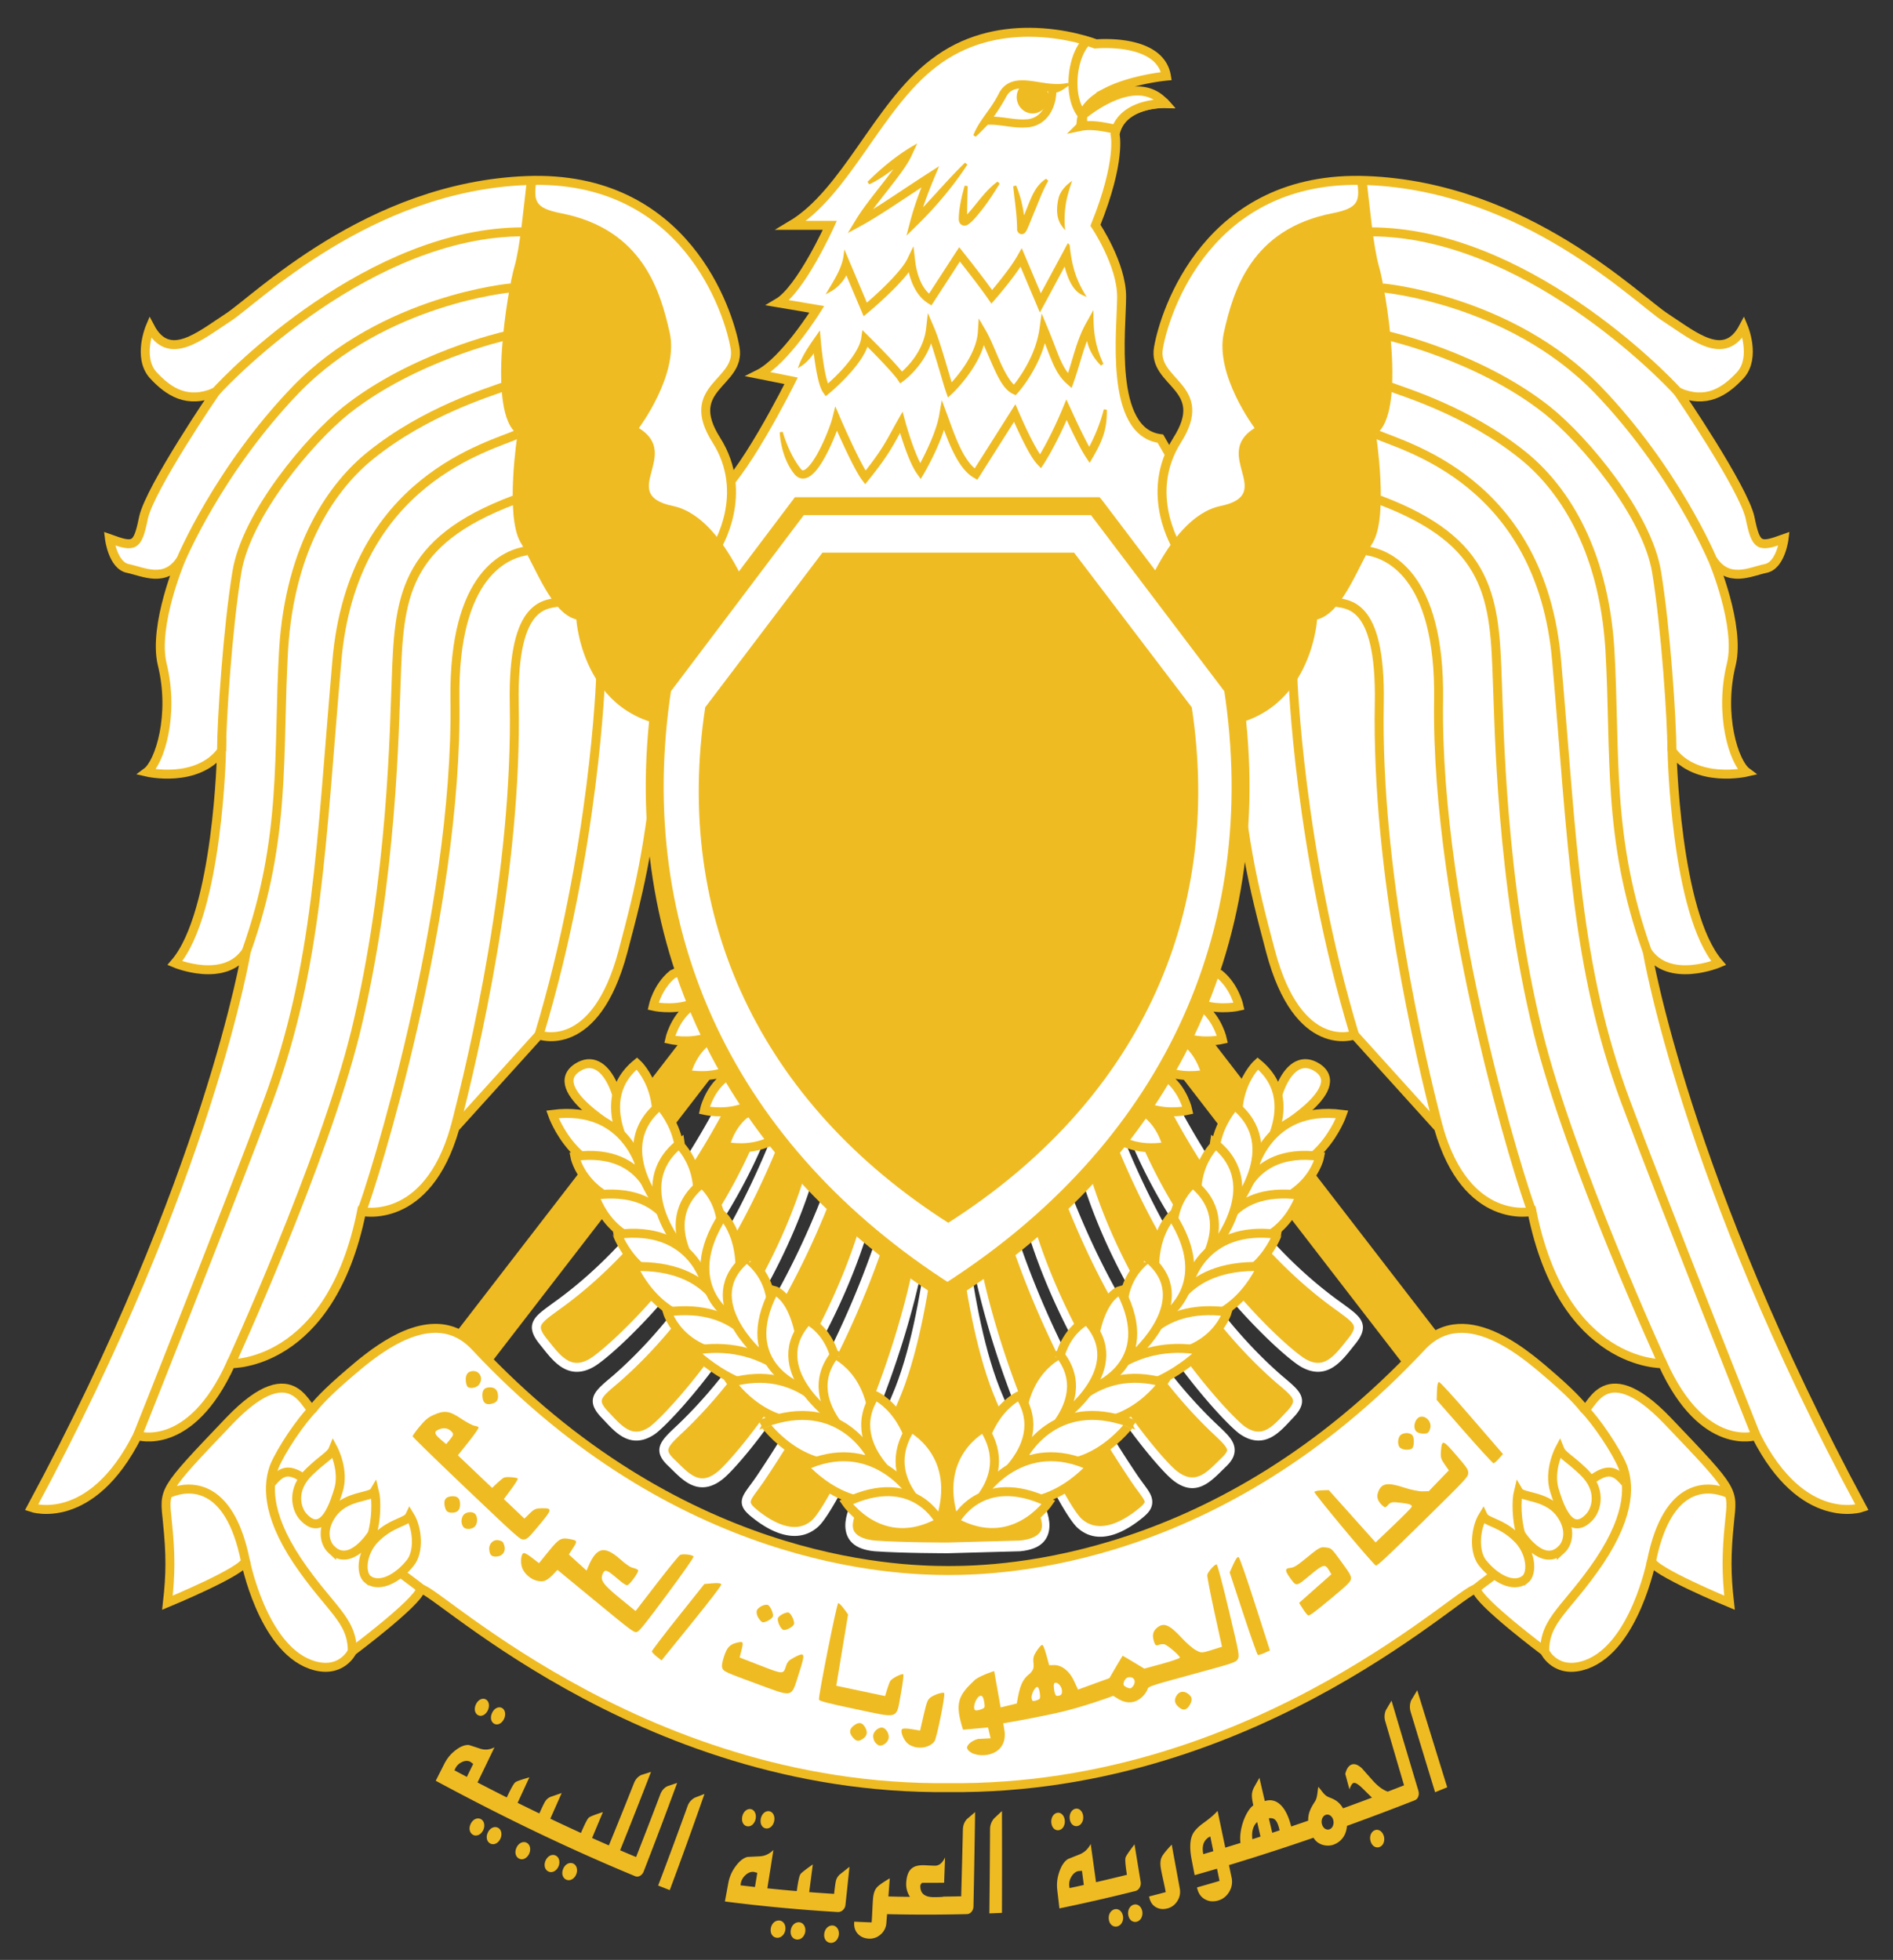
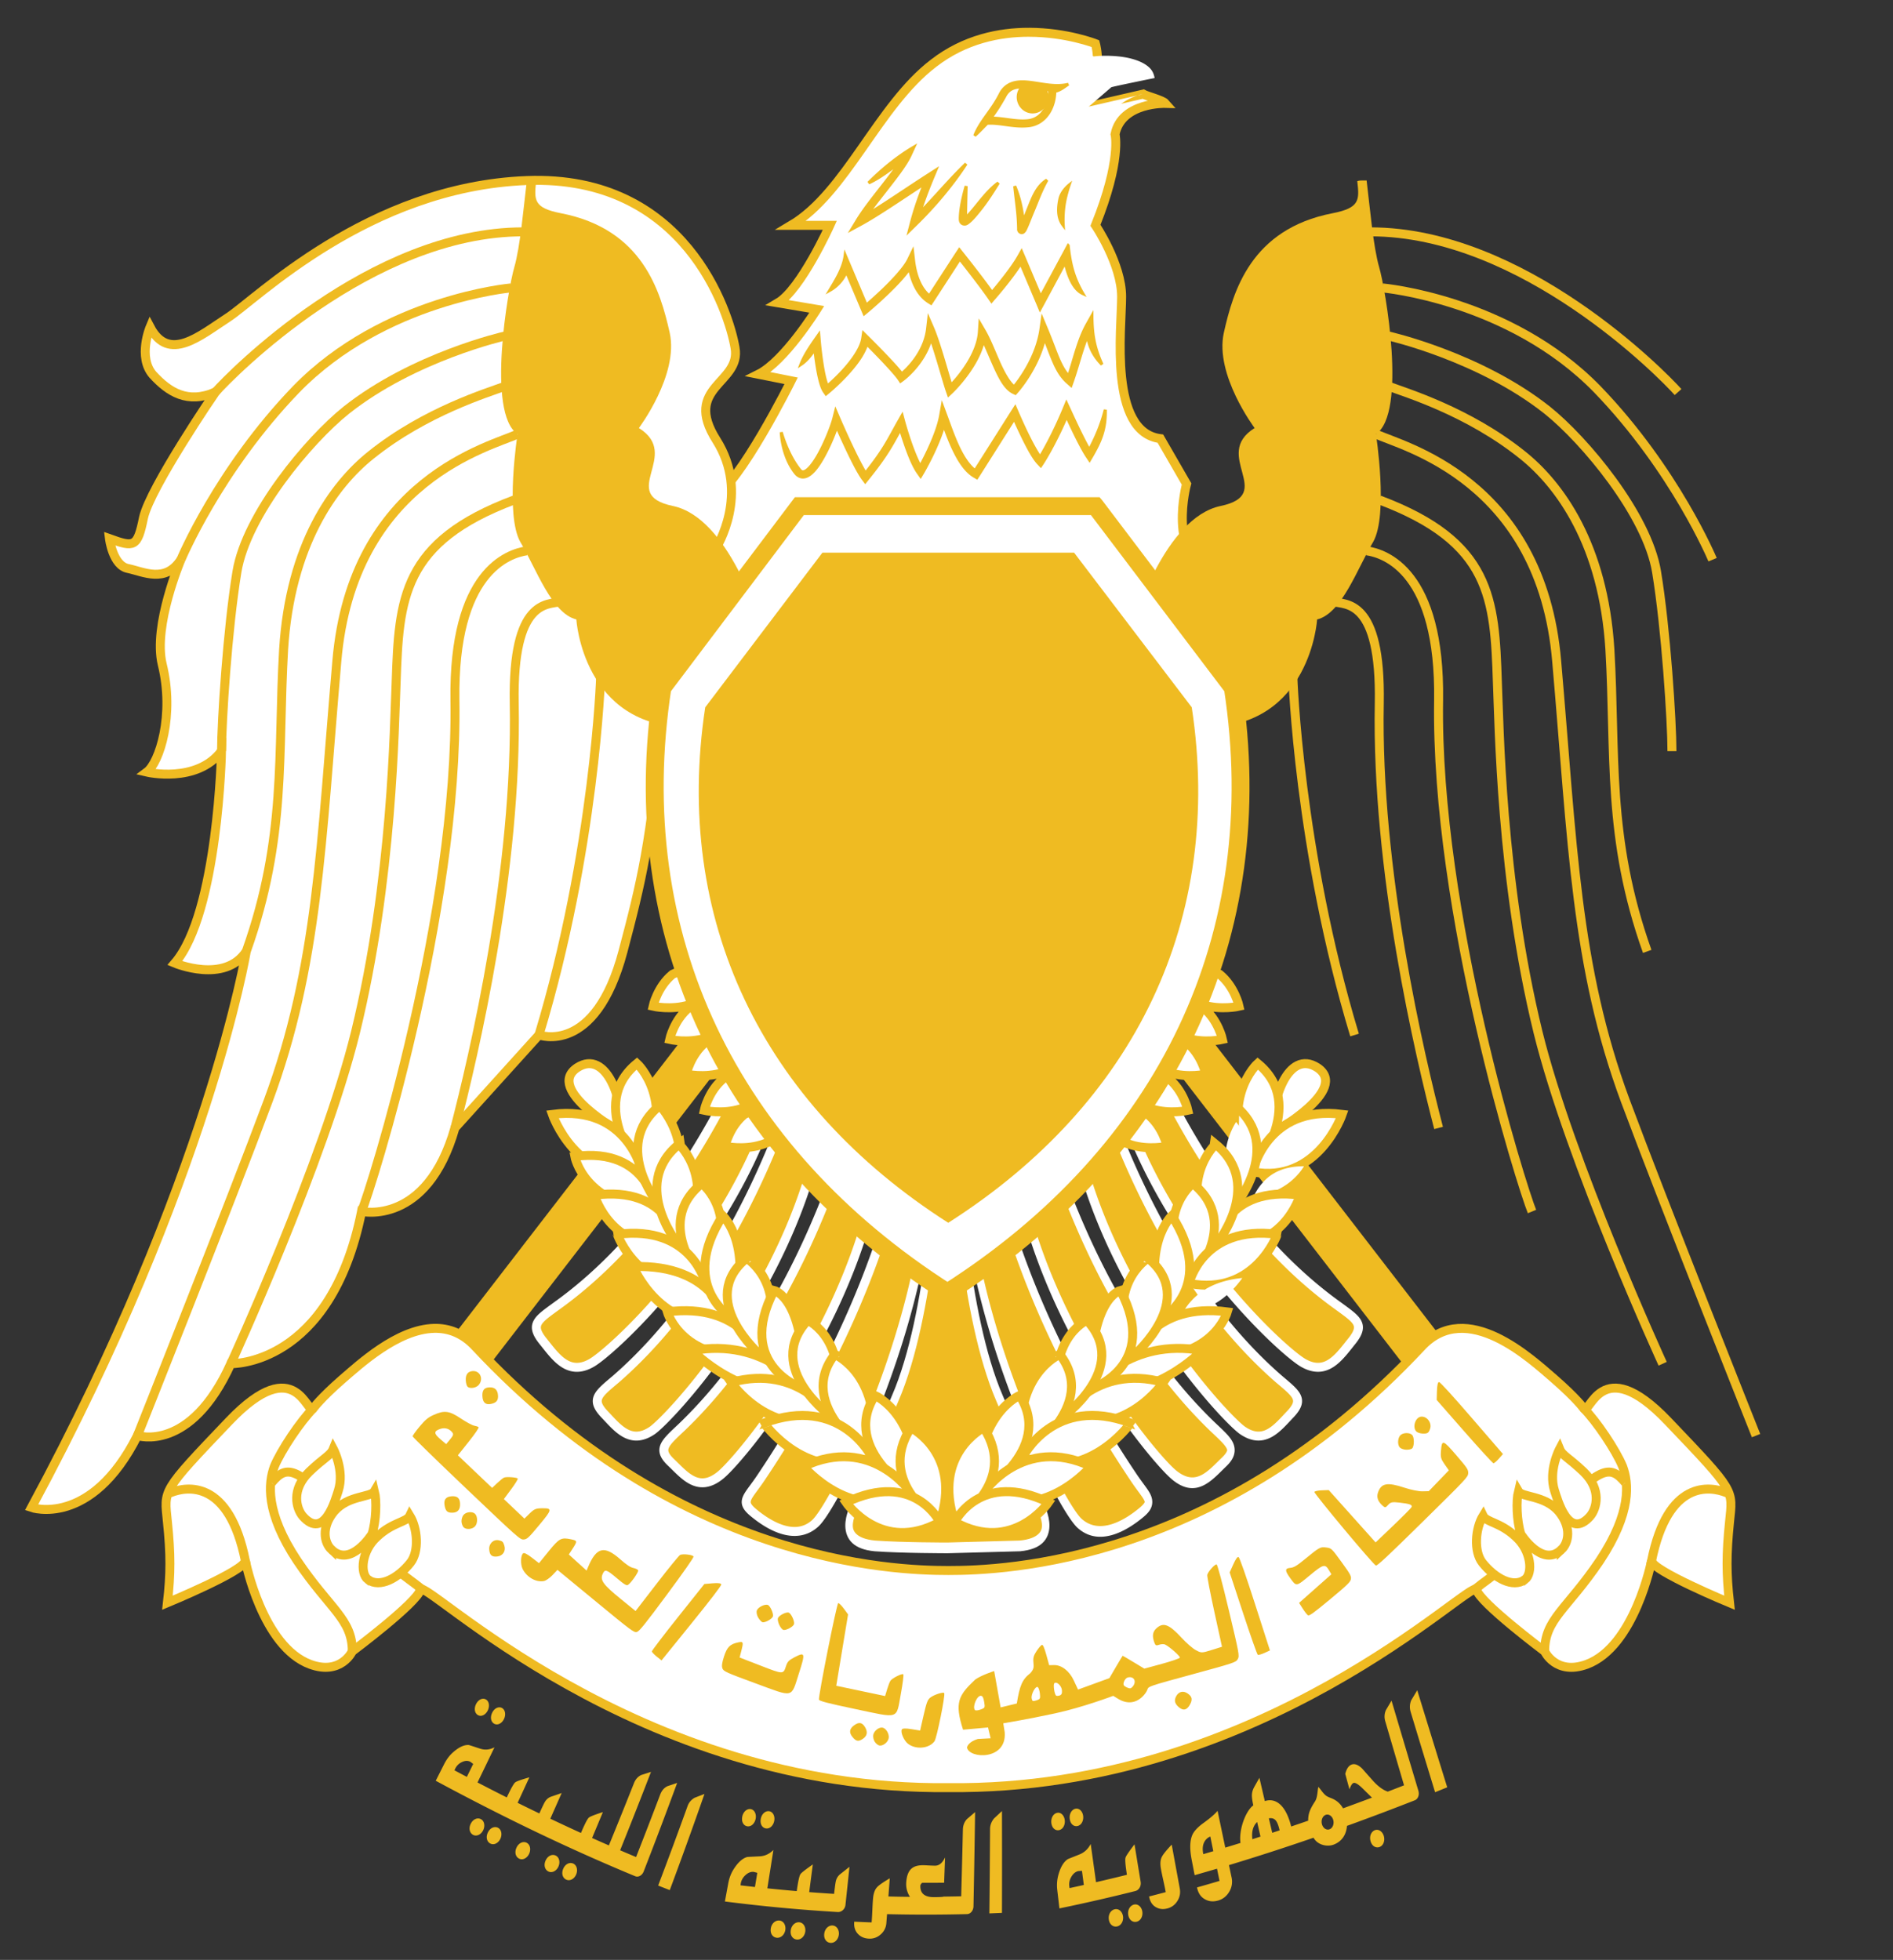
<svg xmlns="http://www.w3.org/2000/svg" xmlns:xlink="http://www.w3.org/1999/xlink" width="670" height="693.542">
  <rect width="100%" height="100%" fill="#333333" stroke="none" />
  <defs>
    <clipPath id="b">
      <use style="overflow:visible" height="100%" width="100%" xlink:href="#a" overflow="visible" />
    </clipPath>
    <path id="a" d="M120.841 128.896c.679-.772 1.033-1.293 1.52-2.164.712-1.356 2.455-.42 3.878-.518-.226-.064-.42.064-.42.227 0 .938-.519 2.067-1.614 2.229-1.002.129-1.938-.228-2.908-.162-.165 0-.294.225-.456.388z" />
  </defs>
  <path d="M262.765 376.211c-11.318 24.711-32.656 62.276-65.75 85.924-6.608 4.856-9.502 6.48-5 12.251 4.511 5.552 9.037 12.71 17.415 7.877 7.071-4.092 45.98-39.376 63.34-88.85a353.1 353.1 0 0 1-10.005-17.203zm13.468 22.573c-9.68 25.155-28.11 63-58.254 89.243-6.299 5.315-8.863 7.16-4.202 12.245 4.68 4.856 9.356 11.33 17.26 5.8 6.473-4.841 41.619-42.737 55.945-91.86a334.99 334.99 0 0 1-10.75-15.428z" style="fill:#efbb22;fill-opacity:1;stroke:#fff;stroke-width:3.172;stroke-miterlimit:4;stroke-dasharray:none" />
  <path d="M296.427 413.286c-9.063 25.77-26.27 64.022-55.077 91.703-6.133 5.787-8.713 7.853-3.868 12.488 4.846 4.621 9.671 10.858 17.421 4.621 6.323-5.014 40.136-45.104 53.05-95.036a301.019 301.019 0 0 1-11.526-13.776zm17.026 19.79c-6.676 21.452-19.492 53.038-43.73 89.259-4.999 7.617-8.063 8.79-3.053 12.945 5 4.155 14.67 10.408 21.936 3.72 6-5.615 28.165-49.225 36.823-93.827a314.275 314.275 0 0 1-11.976-12.096zM407.88 376.204c11.319 24.711 32.656 62.276 65.75 85.924 6.608 4.856 9.502 6.48 5 12.251-4.51 5.552-9.036 12.71-17.415 7.877-7.07-4.092-45.979-39.376-63.34-88.85a353.108 353.108 0 0 0 10.005-17.203zm-13.467 22.573c9.68 25.155 28.11 63 58.254 89.243 6.298 5.315 8.862 7.16 4.202 12.245-4.68 4.856-9.357 11.33-17.26 5.8-6.473-4.841-41.619-42.737-55.945-91.86a334.936 334.936 0 0 0 10.749-15.428z" style="fill:#efbb22;fill-opacity:1;stroke:#fff;stroke-width:3.172;stroke-miterlimit:4;stroke-dasharray:none" />
  <g style="fill:#999;fill-opacity:1">
    <g style="fill:#999;fill-opacity:1;stroke:#000;stroke-width:.288">
      <path d="m335.139 445.228-3.377-.005s-2.311 38.334-15.532 59.648c-7.27 11.57-13.216 24.126-14.377 26.437-1.165 2.153-7.433 9.908 6.933 10.905 9.744.501 26.437.501 26.437.501l26.278-.5c14.382-.993 8.099-8.753 6.933-10.906-1.166-2.31-7.117-14.872-14.382-26.437-13.22-21.32-15.537-59.643-15.537-59.643z" style="fill:#efbb22;fill-opacity:1;stroke:#fff;stroke-width:2.714;stroke-miterlimit:4;stroke-dasharray:none" transform="matrix(.976 0 0 1.399 8.209 -211.507)" />
      <path d="M374.989 446.588c9.285 18.42 26.913 45.762 56.428 65.548 6.283 4.136 8.926 5.613 3.962 8.926-4.964 3.303-9.908 7.76-17.848 3.303-6.478-3.584-41.12-32.24-54.352-67.93a257.851 257.851 0 0 0 11.81-9.847zm-17.444 14.146c6.84 15.333 19.97 37.91 44.802 63.8 5.122 5.445 8.26 6.283 3.128 9.253-5.122 2.97-15.03 7.44-22.474 2.659-6.146-4.013-28.856-35.185-37.726-67.066a294.277 294.277 0 0 0 12.27-8.646z" style="fill:#efbb22;fill-opacity:1;stroke:#fff;stroke-width:2.714;stroke-miterlimit:4;stroke-dasharray:none" transform="matrix(.976 0 0 1.399 8.209 -211.507)" />
    </g>
  </g>
  <path style="opacity:1;fill:#efbb22;fill-opacity:1;fill-rule:nonzero;stroke:#efbb22;stroke-width:3.184;stroke-miterlimit:4;stroke-dasharray:none;stroke-dashoffset:0;stroke-opacity:1;paint-order:markers fill stroke" transform="matrix(-.861 .509 .611 .792 0 0)" d="M-114.026 501.837h13.352v224.026h-13.352z" />
  <path style="opacity:1;fill:#efbb22;fill-opacity:1;fill-rule:nonzero;stroke:#efbb22;stroke-width:3.184;stroke-miterlimit:4;stroke-dasharray:none;stroke-dashoffset:0;stroke-opacity:1;paint-order:markers fill stroke" transform="matrix(.861 .509 -.611 .792 0 0)" d="M420.461 157.993h13.352v224.026h-13.352z" />
  <path d="M364.199 11.419c-10.393-.015-22.745 2.393-33.814 10.987-19.667 15.036-30.895 45.763-50.389 57.337h13.712s-10.245 22.639-18.34 27.419l13.723 2.316s-11.4 18.344-20.654 22.965l11.57 2.306s-18.18 36.53-27.435 41.146c0 0 5.123 20.655-9.253 25.282l16.196 34.366h153.49l16.037-32.06c-16.033-6.933-9.08-32.22-9.08-32.22l-9.253-16.038c-18.344-2.306-13.727-38.835-13.727-50.226 0-11.574-9.264-25.271-9.264-25.271 9.258-22.97 6.937-32.235 6.937-32.235 2.31-11.396 17.843-10.905 17.843-10.905-1.002-1.16-6.743-2.607-7.878-3.292l-19.241 4.427-2.21 3.044c2.562-1.007-8.71-2.576.815-6.744 6.95-6.868 3.734-18.58 3.734-18.58s-10.144-3.999-23.518-4.024z" style="fill:#fff;fill-opacity:1;stroke:#efbb22;stroke-width:3.175;stroke-miterlimit:4;stroke-dasharray:none" />
  <path d="M364.189 15.836c12.48.02 21.893 3.733 21.893 3.733l.99.398 1.08-.107s5.24-.49 10.52.506c2.635.506 5.16 1.386 6.899 2.582 1.728 1.181 2.694 2.434 3.088 4.658 0 0-14.64 2.986-15.331 3.267l-7.95 6.85 19.24-4.427c-.53.133-.913.107-1.46.286-5.006 1.56-11.263 5.465-12.807 13.073l-.2.971.246.961s.419 1.217-.108 5.941c-.531 4.714-2.147 12.383-6.651 23.549l-.885 2.193 1.324 1.938s2.127 3.154 4.295 7.735c2.178 4.57 4.203 10.475 4.203 15.072 0 5.102-1.197 17.505 0 28.998.603 5.731 1.768 11.365 4.37 16.13 2.24 4.105 5.993 7.475 10.814 8.85l7.53 13.037c-.5 2.122-1.446 6.662-1.216 12.91.158 3.997.838 8.379 2.807 12.479a20.898 20.898 0 0 0 6.4 7.74l-12.99 25.967H262.327l-13.251-28.12c2.305-1.553 4.294-3.348 5.557-5.47 2.014-3.374 2.817-7.03 3.113-10.337.358-4.085.006-7.26-.368-9.515 2.45-1.999 4.658-4.427 6.948-7.54 3.155-4.285 6.345-9.387 9.249-14.32a355.652 355.652 0 0 0 10.389-19.106l2.576-5.17-7.725-1.543c2.53-2.562 4.837-5.414 6.917-8.078 4.162-5.363 7.117-10.118 7.117-10.118l3.487-5.603-11.6-1.953c2.5-3.231 4.678-6.907 6.697-10.42 3.696-6.467 6.32-12.28 6.32-12.28l2.826-6.247h-8.15c6.034-5.982 11.254-13.135 16.34-20.405 7.736-11.053 15.323-22.106 24.326-29.003l.011-.01.02-.012c10.072-7.853 21.356-10.056 31.064-10.04z" style="fill:#fff;fill-opacity:1" />
  <path d="M325.493 75.393c1.303-4.264 2.868-8.319 4.586-12.465l1.14-2.725-2.485 1.595c-7.065 4.52-15.363 10.256-21.708 14.07 2.066-2.935 4.617-6.155 7.066-9.295 3.384-4.335 6.564-8.456 8.052-11.697l1.294-2.802c-6.008 3.518-11.59 8.216-16.013 12.664 4.013-1.81 7.72-4.8 11.058-7.219-1.564 2.367-3.66 5.102-5.858 7.925-3.375 4.325-6.984 8.84-9.3 12.694l-1.76 2.899 2.987-1.62c6.073-3.293 14.903-9.388 22.7-14.46-1.75 4.367-3.303 8.728-4.546 13.411l-.858 3.262 2.408-2.357c6.487-6.34 12.812-13.84 17.684-21.324-5.568 5.363-10.93 11.758-16.447 17.444zm38.349-1.207c-.608 1.503-1.17 2.92-1.656 4.07-.563-4.382-1.268-8.17-3.048-12.393.594 5.808 1.3 9.632 1.386 15.036 0 .296-.077.49.204.935.128.225.578.532.962.491.383-.04.536-.21.66-.322.45-.44.577-.838.889-1.498.598-1.319 1.38-3.384 2.316-5.624 1.6-3.763 2.807-7.31 4.99-11.176-3.712 2.3-5.133 6.61-6.703 10.481zm-18.794-.675c-1.324 1.626-2.566 3.017-3.323 3.615.05-4.474.23-11.263.23-11.263s-2.08 6.779-2.08 11.564c0 .368.03.7.183 1.038.138.338.522.706.946.788.834.189 1.324-.23 1.846-.64 1.053-.818 2.28-2.239 3.645-3.936 2.735-3.354 4.826-6.713 6.866-9.975-3.2 2.342-5.634 5.527-8.313 8.81zm30.077-3.062c-.598 2.837-.945 6.462 1.192 9.294-.18-2.95.066-6.273.618-8.916.552-2.658 1.457-5.332 1.457-5.332s-2.674 2.111-3.267 4.954zM362.39 81.037c.02.046.01.036 0 0zm15.675 5.884-1.4 2.623c-2.777 5.164-5.553 10.333-8.34 15.48-2.014-4.754-4.013-9.493-6.027-14.243l-.746-1.753-.93 1.656c-2.43 4.315-7.562 10.517-9.526 12.822-3.778-5.383-10.756-14.1-10.756-14.1l-.798-1.007-.71 1.079a8694.436 8694.436 0 0 0-9.883 15.23c-2.76-2.158-4.903-6.473-5.598-12.51l-.368-3.155-1.386 2.863c-1.4 2.889-5.43 7.224-9.054 10.71a159.242 159.242 0 0 1-5.936 5.374 7611.599 7611.599 0 0 0-6.283-14.867l-1.186-2.807c-.568 4.642-3.39 8.967-5.445 12.424 2.74-1.53 4.683-3.855 5.895-6.596a15740 15740 0 0 1 5.802 13.738l.491 1.155.961-.792s3.303-2.73 6.994-6.273c2.91-2.787 6.064-6.023 8.083-8.957 1.094 5.628 3.482 9.754 6.815 11.825l.767.486.496-.757c3.241-4.985 6.478-9.96 9.698-14.95 2.102 2.664 7.777 9.909 10.563 13.963l.675.987.782-.905s6.048-6.861 9.576-12.454c2.024 4.785 4.034 9.565 6.063 14.35l.747 1.795.925-1.707c2.664-4.94 5.307-9.862 7.96-14.796.992 4.172 2.67 9.397 6.268 11.038-3.578-6.104-4.514-10.987-5.19-16.969zm-89.659 36.688c.138 1.319.348 3.042.619 4.842.297 1.937.66 3.992 1.104 5.782.45 1.805.93 3.323 1.657 4.366l.572.818.772-.629s3.185-2.602 6.509-6.206c2.904-3.134 5.976-7.01 7.142-10.86a437.142 437.142 0 0 1 4.294 4.367c2.879 2.985 6.084 6.477 7.127 8.011l.537.808.777-.563s7.54-5.46 10-14.586c.885 2.5 1.84 5.593 2.73 8.554 1.294 4.304 2.429 8.302 3.037 10.046l.47 1.36 1.049-.977s2.735-2.582 5.552-6.483c2.316-3.195 4.73-7.316 5.71-11.723 1.31 2.756 2.649 6.1 4.055 9.198 1.87 4.115 3.768 7.848 6.62 9.167l.62.291.46-.511s7.326-8.027 9.887-18.993c1.32 3.302 2.296 6.053 3.323 8.394 1.31 2.996 2.715 5.394 4.99 7.373l1.033.905.455-1.294c1.938-5.434 3.282-11.345 5.409-16.314.49 3.374 1.748 6.795 5.123 10.225-2.88-6.283-3.513-11.079-3.564-17.219l-1.707 3.052c-3.037 5.435-4.504 12.214-6.524 18.273-1.431-1.555-2.45-3.375-3.512-5.742-1.258-2.878-2.505-6.549-4.494-11.273l-1.31-3.129-.47 3.36c-1.385 10.101-7.704 18.379-9.524 20.567-1.636-1.207-3.471-4.3-5.123-7.899-1.83-4.034-3.553-8.63-5.434-11.85l-1.54-2.644-.2 3.042c-.321 4.903-3.066 9.908-5.781 13.66a49.234 49.234 0 0 1-4.284 5.154c-.62-1.999-1.53-5.194-2.536-8.538-1.288-4.325-2.735-8.906-3.952-11.733l-1.38-3.196-.394 3.457c-.961 8.318-7.03 14.161-9.147 15.956-1.508-1.979-4.212-4.847-6.738-7.47a304.984 304.984 0 0 0-5.511-5.572l-1.304-1.294-.266 1.81c-.516 3.543-3.82 8.068-7.05 11.57a71.095 71.095 0 0 1-5.465 5.286c-.307-.731-.62-1.713-.9-2.827-.42-1.698-.777-3.717-1.064-5.619a127.88 127.88 0 0 1-.864-7.203l-.21-2.526c-2.407 3.405-4.99 7.04-6.328 10.547 2.147-1.421 3.543-3.395 4.943-5.368zm97.133 35.604c-2.24-3.814-5.44-10.731-7.198-14.586l-.9-1.938-.807 1.968c-3.681 8.84-7.102 14.796-8.497 17.107-1.406-1.948-3.308-5.496-4.847-8.702-1.846-3.844-3.293-7.254-3.293-7.254l-.7-1.626-.961 1.498c-4.392 6.953-8.81 13.911-13.211 20.849-2.26-1.641-4.284-4.78-5.94-8.282-1.831-3.891-3.288-8.201-4.474-11.396l-1.186-3.2-.588 3.368c-1.115 6.35-5.45 14.76-7.22 17.997-1.293-2.306-2.658-5.803-3.711-8.87-1.273-3.728-2.132-6.898-2.132-6.898l-.583-2.178-1.12 1.964c-3.783 6.707-5.056 9.877-11.845 18.405-1.55-2.454-3.732-6.887-5.588-10.828-2.142-4.592-3.875-8.63-3.875-8.63l-1.084-2.526-.67 2.664c-.532 2.132-2.812 8.256-5.46 12.924-1.324 2.331-2.776 4.33-3.983 5.26-.608.492-1.12.67-1.483.666-.363-.006-.705-.123-1.16-.711-4.402-5.511-6.503-13.303-6.503-13.303s.214 8.405 5.06 14.458c.696.875 1.617 1.386 2.583 1.39.96.011 1.83-.423 2.643-1.047 1.61-1.258 3.088-3.39 4.463-5.828 2.076-3.661 3.876-7.981 4.903-10.962a325.77 325.77 0 0 0 2.889 6.38c2.152 4.622 4.663 9.75 6.457 12.163l.72.962.747-.93c6.81-8.437 8.595-12.036 11.723-17.706.384 1.268.92 2.991 1.55 4.847 1.293 3.788 2.95 8.14 4.754 10.655l.828 1.17.732-1.232s5.225-8.84 7.49-16.876c.96 2.658 2.096 5.72 3.47 8.614 1.913 4.019 4.24 7.766 7.445 9.592l.756.44.48-.747c4.255-6.718 8.508-13.441 12.772-20.164a198.157 198.157 0 0 0 2.633 5.716c1.87 3.885 4.065 8.15 5.95 10.117l.794.844.639-.966s3.992-6.043 8.517-16.544c2.086 4.53 5.194 11.084 7.3 14.243l.819 1.227.746-1.278c3.037-5.225 5.016-9.601 4.81-16.503-1.313 5.148-3.261 9.785-5.653 14.223z" style="fill:#efbb22;fill-opacity:1;stroke:#efbb22;stroke-width:1.076;stroke-miterlimit:4;stroke-dasharray:none;stroke-opacity:1" />
  <path style="fill:#fff" d="M347.063 44.717c3.47-3.947 5.28-6.61 7.77-11.063 3.64-6.933 12.552-2.148 19.827-2.649-1.155-.327-2.147.328-2.147 1.16 0 4.797-2.653 10.569-8.252 11.397-5.123.66-9.908-1.166-14.867-.828-.844 0-1.503 1.15-2.331 1.983z" />
  <g clip-path="url(#b)" transform="translate(-270.743 -614.27) scale(5.113)">
    <path d="M124.43 127.99c.612 0 1.099-.517 1.099-1.13 0-.615-.484-1.102-1.099-1.102s-1.101.484-1.101 1.102c.004.614.487 1.13 1.101 1.13z" style="fill:#efbb22;fill-opacity:1" />
  </g>
  <path d="M361.879 28.919c-1.31 0-2.567.154-3.748.583-1.64.604-3.14 1.785-4.105 3.712-2.965 5.951-6.958 9.463-9.06 14.79 1.57-1.339 3.007-2.965 4.428-4.335h.03l.036-.01c4.689-.312 9.52 1.534 14.924.828h.026c3.088-.46 5.388-2.295 6.84-4.601 1.427-2.27 2.096-5.005 2.117-7.53 1.804-.323 3.154-1.489 4.77-2.567-4.903 1.232-10.266-.44-14.658-.798a17.37 17.37 0 0 0-1.6-.072zm.025 1.856c.46 0 .94.02 1.417.062 2.515.184 5.358.818 8.2 1.048-.02.112-.04.23-.04.337 0 2.24-.6 4.709-1.826 6.662-1.212 1.958-3.016 3.38-5.522 3.758-4.391.562-8.737-.885-13.41-.885 1.815-2.377 3.236-4.617 4.939-7.669v-.02c.818-1.565 1.825-2.367 3.093-2.838.915-.317 1.968-.45 3.144-.455z" style="fill:#efbb22;fill-opacity:1;stroke:#efbb22;stroke-width:1;stroke-miterlimit:4;stroke-dasharray:none;stroke-opacity:1" />
  <path d="M253.544 193.753s12.06-19.003 0-38.007c-12.06-19.008 8.926-19.99 6.61-32.715-2.147-12.551-17.515-61.3-73.692-59.142-56.345 2.148-95.998 42.291-105.917 48.58-9.908 6.447-20.818 15.87-27.423 3.302 0 0-4.458 10.563.986 16.851 5.62 6.115 12.235 10.41 22.143 6.115 0 0-23.13 33.87-25.456 44.449-2.142 10.562-3.302 10.562-12.055 7.423 0 0 1.16 9.586 6.61 10.573 5.445 1.16 13.222 5.286 18.667-3.134 0 0-9.91 23.303-6.611 37.004 4.463 18.007-.982 34.868-5.445 38.176 0 0 17.68 4.146 26.442-7.439 0 0-1.165 57.189-16.523 75.032 0 0 17.679 7.423 25.276-4.146 0 0-13.216 80.302-76.008 196.787 0 0 20.987 7.27 37.51-25.456 0 0 18.67 6.284 33.048-25.445 0 0 35.195 1.16 46.263-53.87 0 0 23.135 5.286 33.053-29.572l29.735-32.889s19.908 7.531 29.744-29.57c6.32-23.85 10.246-39.531 13.544-81.848 8.691 24.561 15.833 3.973 17.387-2.045 6.135-23.589 2.112-59.014 2.112-59.014z" style="fill:#fff;fill-opacity:1;stroke:#efbb22;stroke-width:3.175;stroke-miterlimit:4;stroke-dasharray:none;stroke-opacity:1" />
  <g style="fill:none;stroke:#000;stroke-width:.288">
    <path d="M76.172 138.056c5.445-6.12 54.874-56.694 108.904-56.694m-4.316 19.843s-44.94 3.957-76.004 35.854c-27.592 28.59-40.813 60.318-40.813 60.318" style="fill-opacity:1;stroke:#efbb22;stroke-width:3.175;stroke-miterlimit:4;stroke-dasharray:none;stroke-opacity:1" transform="translate(.089 .681)" />
    <path d="M178.612 118.22s-32.224 7.27-56.176 26.273c-13.216 10.578-35.359 37.015-38.667 57.189-3.302 19.974-5.445 52.869-5.445 63.436" style="fill-opacity:1;stroke:#efbb22;stroke-width:3.175;stroke-miterlimit:4;stroke-dasharray:none;stroke-opacity:1" transform="translate(.089 .681)" />
    <path d="M178.47 136.056c-5.624 2.142-27.941 8.77-47.272 24.301-13.22 10.563-28.589 31.713-30.905 68.728-2.142 37.005 1.16 66.59-13.216 106.903" style="fill-opacity:1;stroke:#efbb22;stroke-width:3.175;stroke-miterlimit:4;stroke-dasharray:none;stroke-opacity:1" transform="translate(.089 .681)" />
    <path d="M183.076 152.923c-8.922 4.29-58.493 15.86-63.953 80.457-5.62 64.438-6.616 107.895-24.29 155.488-13.221 35.522-46.269 118.468-46.269 118.468" style="fill-opacity:1;stroke:#efbb22;stroke-width:3.175;stroke-miterlimit:4;stroke-dasharray:none;stroke-opacity:1" transform="translate(.089 .681)" />
    <path d="M81.617 481.906s32.889-71.709 44.116-117.318c13.221-54.02 13.717-109.056 14.382-123.765.986-29.73 2.147-49.734 41.81-64.607" style="fill-opacity:1;stroke:#efbb22;stroke-width:3.175;stroke-miterlimit:4;stroke-dasharray:none;stroke-opacity:1" transform="translate(.089 .681)" />
    <path d="M186.373 194.228c-6.61.981-26.105 7.428-25.445 52.879 1.16 75.18-29.576 172.507-33.053 180.933m70.422-215.812c-4.464 1.17-17.036-1.129-16.382 35.87 1.16 59.327-14.382 124.93-20.982 150.366M212.5 238.829s-2 61.147-21.827 126.75" style="fill-opacity:1;stroke:#efbb22;stroke-width:3.175;stroke-miterlimit:4;stroke-dasharray:none;stroke-opacity:1" transform="translate(.089 .681)" />
  </g>
  <g style="fill:#999">
    <path d="M268.823 219.52s-10.905-37-30.731-41.146c-19.827-4.136 3.302-18.002-12.06-27.588 0 0 14.207-18.85 10.91-33.722-3.303-14.709-9.587-36.683-38.498-42.286-9.694-1.881-9.51-4.683-8.758-11.355-.792-.19-.527-.27-3.303-.22-1.186 9.704-2.31 23.303-4.458 30.742-2.152 7.27-9.908 51.545 1.16 58.989 0 0-4.457 28.584.987 38.165 5.624 9.422 11.07 25.271 19.827 27.429 0 0 2.316 38.17 39.658 38.17l.665-5.951z" style="fill:#efbb22;fill-opacity:1;stroke:none;stroke-width:1.472" transform="translate(.089 .681)" />
    <path d="M189.364 76.256c2.122 1.395 4.893 2.203 8.231 2.852 13.456 2.613 21.028 8.702 26.07 15.926 5.04 7.224 7.346 15.767 8.961 22.991 1.273 5.747-.956 13.436-3.89 19.56-2.93 6.14-6.232 10.533-6.232 10.533l-2.91 3.854 4.1 2.552c3.012 1.876 3.36 3.016 3.523 4.52.169 1.497-.378 3.747-1.099 6.446-.72 2.679-1.805 6.079-.184 9.908 1.61 3.814 5.644 6.135 11.253 7.306 7.5 1.575 14.841 10.562 19.81 19.888 3.488 6.528 5.824 12.878 6.903 16.063l-23.947 30.369-.343 3.108c-14.5-1.165-21.687-8.752-26.028-16.641-4.709-8.579-5.281-17.224-5.281-17.224l-.2-3.252-3.154-.772c-2.147-.526-5.363-3.834-8.333-8.916-2.96-5.067-5.69-11.34-8.733-16.427-1.523-2.735-2.367-12.188-1.948-20.24.42-8.078 1.504-15.026 1.504-15.026l.434-2.781-2.336-1.585c-.89-.578-2.531-3.518-3.252-8.308-.72-4.796-.746-11.023-.337-17.3.802-12.527 3.41-25.778 4.202-28.452l.005-.02v-.01c1.483-5.129 2.429-12.097 3.211-18.922z" style="fill:#efbb22;fill-opacity:1" transform="translate(.089 .681)" />
  </g>
-   <path d="M416.644 193.753s-12.05-19.003 0-38.007c12.05-19.008-8.916-19.99-6.61-32.715 2.147-12.551 17.516-61.3 73.682-59.142 56.345 2.148 96.003 42.291 105.937 48.58 9.908 6.447 20.808 15.87 27.424 3.302 0 0 4.453 10.563-.982 16.851-5.634 6.115-12.25 10.41-22.147 6.115 0 0 23.129 33.87 25.45 44.449 2.147 10.562 3.303 10.562 12.045 7.423 0 0-1.16 9.586-6.61 10.573-5.435 1.16-13.211 5.286-18.661-3.134 0 0 9.908 23.303 6.605 37.004-4.458 18.007.992 34.868 5.455 38.176 0 0-17.684 4.146-26.442-7.439 0 0 1.16 57.189 16.514 75.032 0 0-17.68 7.423-25.272-4.146 0 0 13.22 80.302 75.998 196.787 0 0-20.981 7.27-37.505-25.456 0 0-18.661 6.284-33.048-25.445 0 0-35.205 1.16-46.263-53.87 0 0-23.135 5.286-33.058-29.572L479.42 366.23s-19.903 7.531-29.724-29.57c-6.33-23.85-10.245-39.531-13.548-81.848-8.686 24.561-15.83 3.973-17.393-2.045-6.125-23.589-2.112-59.014-2.112-59.014z" style="fill:#fff;fill-opacity:1;stroke:#efbb22;stroke-width:3.175;stroke-miterlimit:4;stroke-dasharray:none" />
  <g style="fill:none;stroke:#000;stroke-width:.288">
    <path d="M593.833 138.056c-5.445-6.12-54.884-56.694-108.903-56.694m4.305 19.843s44.945 3.957 76.009 35.854c27.592 28.59 40.808 60.318 40.808 60.318" style="fill-opacity:1;stroke:#efbb22;stroke-width:3.175;stroke-miterlimit:4;stroke-dasharray:none;stroke-opacity:1" transform="translate(.089 .681)" />
    <path d="M491.383 118.22s32.23 7.27 56.176 26.273c13.221 10.578 35.369 37.015 38.667 57.189 3.302 19.974 5.445 52.874 5.445 63.436" style="fill-opacity:1;stroke:#efbb22;stroke-width:3.175;stroke-miterlimit:4;stroke-dasharray:none;stroke-opacity:1" transform="translate(.089 .681)" />
    <path d="M491.53 136.056c5.629 2.142 27.941 8.77 47.272 24.301 13.22 10.563 28.589 31.713 30.905 68.728 2.147 37.005-1.166 66.59 13.21 106.903" style="fill-opacity:1;stroke:#efbb22;stroke-width:3.175;stroke-miterlimit:4;stroke-dasharray:none;stroke-opacity:1" transform="translate(.089 .681)" />
    <path d="M486.93 152.923c8.916 4.29 58.492 15.86 63.953 80.457 5.628 64.438 6.61 107.895 24.29 155.488 13.22 35.522 46.268 118.468 46.268 118.468" style="fill-opacity:1;stroke:#efbb22;stroke-width:3.175;stroke-miterlimit:4;stroke-dasharray:none;stroke-opacity:1" transform="translate(.089 .681)" />
    <path d="M588.388 481.906s-32.889-71.709-44.116-117.318c-13.221-54.02-13.727-109.056-14.382-123.765-.976-29.73-2.147-49.734-41.805-64.607" style="fill-opacity:1;stroke:#efbb22;stroke-width:3.175;stroke-miterlimit:4;stroke-dasharray:none;stroke-opacity:1" transform="translate(.089 .681)" />
    <path d="M483.627 194.228c6.61.981 26.1 7.428 25.455 52.879-1.16 75.18 29.587 172.507 33.058 180.933m-70.431-215.812c4.463 1.17 17.025-1.129 16.381 35.87-1.16 59.327 14.382 124.93 20.982 150.366M457.5 238.829s2 61.147 21.832 126.75" style="fill-opacity:1;stroke:#efbb22;stroke-width:3.175;stroke-miterlimit:4;stroke-dasharray:none;stroke-opacity:1" transform="translate(.089 .681)" />
  </g>
  <g style="fill:#999">
    <path d="M401.177 219.52s10.915-37 30.737-41.146c19.831-4.136-3.303-18.002 12.055-27.588 0 0-14.193-18.85-10.9-33.722 3.303-14.709 9.576-36.683 38.482-42.286 9.694-1.881 9.52-4.683 8.748-11.355.797-.19.531-.27 3.308-.22 1.19 9.704 2.31 23.303 4.458 30.742 2.147 7.27 9.913 51.545-1.16 58.989 0 0 4.462 28.584-.988 38.165-5.623 9.422-11.073 25.271-19.831 27.429 0 0-2.306 38.17-39.663 38.17l-.65-5.951z" style="fill:#efbb22;fill-opacity:1;stroke:none;stroke-width:1.472" transform="translate(.089 .681)" />
    <path d="M480.641 76.256c-2.127 1.395-4.892 2.203-8.226 2.852-13.451 2.613-21.028 8.702-26.079 15.926-5.026 7.224-7.347 15.767-8.957 22.991-1.273 5.747.956 13.436 3.9 19.56 2.925 6.14 6.223 10.533 6.223 10.533l2.904 3.854-4.096 2.552c-3.016 1.876-3.343 3.016-3.522 4.52-.159 1.497.378 3.747 1.1 6.446.725 2.679 1.809 6.079.188 9.908-1.61 3.814-5.644 6.135-11.252 7.306-7.5 1.575-14.842 10.562-19.812 19.888-3.486 6.528-5.823 12.878-6.907 16.063l23.953 30.369.347 3.108c14.49-1.165 21.672-8.752 26.023-16.641 4.714-8.579 5.276-17.224 5.276-17.224l.2-3.252 3.16-.772c2.141-.526 5.352-3.834 8.323-8.916 2.965-5.067 5.695-11.34 8.732-16.427 1.523-2.735 2.367-12.188 1.953-20.24-.414-8.078-1.508-15.026-1.508-15.026l-.43-2.781 2.331-1.585c.9-.578 2.531-3.518 3.257-8.308.721-4.796.747-11.023.338-17.3-.803-12.527-3.416-25.778-4.208-28.452l-.005-.02v-.01c-1.467-5.129-2.429-12.097-3.206-18.922z" style="fill:#efbb22;fill-opacity:1" transform="translate(.089 .681)" />
  </g>
  <g style="fill:#999">
    <g style="stroke:#000;stroke-width:.288">
      <path d="m247.792 339.67-9.841 4.422c-5.414 4.422-6.887 11.309-6.887 11.309s6.39 1.477 12.787-.486c6.39-1.973 9.345-4.923 9.345-4.923zm5.87 11.743-9.837 4.417c-5.414 4.433-6.887 11.32-6.887 11.32s6.391 1.477 12.787-.497c6.39-1.968 9.346-4.918 9.346-4.918zm5.874 12.265-9.837 4.422c-5.419 4.433-6.891 11.314-6.891 11.314s6.395 1.478 12.791-.49c6.386-1.979 9.34-4.929 9.34-4.929zm6.365 12.817-9.842 4.428c-5.414 4.417-6.886 11.309-6.886 11.309s6.39 1.477 12.786-.491c6.39-1.974 9.34-4.919 9.34-4.919zm7.347 12.71-9.837 4.422c-5.414 4.412-6.886 11.31-6.886 11.31s6.39 1.477 12.786-.502c6.39-1.968 9.34-4.918 9.34-4.918z" style="fill:#fff;fill-opacity:1;stroke:#efbb22;stroke-width:3.172;stroke-miterlimit:4;stroke-dasharray:none" transform="translate(.089 .681)" />
    </g>
    <path d="m246.141 344.445 2.352 4.499c-1.248.74-3.098 1.64-5.716 2.449-2.275.715-4.642.879-6.575.843.828-1.62 2.04-3.507 3.737-5zm5.88 11.743 2.351 4.494c-1.247.746-3.103 1.651-5.716 2.449-2.285.716-4.642.88-6.574.838.823-1.625 2.03-3.507 3.732-5.005zm5.869 12.27 2.351 4.489c-1.252.752-3.098 1.651-5.715 2.46-2.275.705-4.643.873-6.585.843.833-1.641 2.045-3.507 3.747-5.005zm6.36 12.817 2.351 4.494c-1.247.747-3.098 1.631-5.715 2.45-2.275.72-4.643.884-6.575.848.828-1.641 2.04-3.507 3.737-5zm7.352 12.71 2.351 4.494c-1.247.747-3.103 1.646-5.716 2.454-2.28.706-4.637.87-6.574.839.828-1.636 2.035-3.518 3.732-5.006z" style="fill:#fff;fill-opacity:1" transform="translate(.089 .681)" />
    <g style="stroke:#000;stroke-width:.288">
      <path d="m421.726 339.669 9.842 4.422c5.414 4.423 6.887 11.31 6.887 11.31s-6.391 1.477-12.787-.486c-6.39-1.974-9.346-4.924-9.346-4.924zm-5.869 11.744 9.837 4.417c5.414 4.432 6.886 11.319 6.886 11.319s-6.39 1.477-12.786-.496c-6.39-1.968-9.346-4.918-9.346-4.918zm-5.874 12.265 9.836 4.422c5.42 4.432 6.892 11.314 6.892 11.314s-6.396 1.477-12.791-.49c-6.386-1.98-9.341-4.93-9.341-4.93zm-6.365 12.817 9.841 4.427c5.415 4.417 6.887 11.31 6.887 11.31s-6.39 1.477-12.786-.492c-6.391-1.973-9.341-4.918-9.341-4.918zm-7.347 12.709 9.837 4.423c5.414 4.412 6.886 11.309 6.886 11.309s-6.39 1.477-12.786-.501c-6.391-1.969-9.34-4.919-9.34-4.919z" style="fill:#fff;fill-opacity:1;stroke:#efbb22;stroke-width:3.172;stroke-miterlimit:4;stroke-dasharray:none" transform="translate(.089 .681)" />
    </g>
    <path d="m423.378 344.444-2.352 4.5c1.247.74 3.098 1.64 5.716 2.448 2.275.716 4.642.88 6.575.844-.829-1.621-2.04-3.508-3.738-5zm-5.88 11.744-2.351 4.494c1.247.746 3.103 1.65 5.715 2.448 2.286.716 4.643.88 6.575.839-.823-1.626-2.03-3.507-3.732-5.005zm-5.869 12.27-2.352 4.489c1.253.751 3.099 1.65 5.716 2.459 2.275.705 4.642.874 6.585.843-.833-1.64-2.045-3.507-3.747-5.005zm-6.36 12.817-2.352 4.494c1.248.746 3.099 1.63 5.716 2.449 2.275.72 4.642.884 6.575.848-.828-1.64-2.04-3.507-3.737-5zm-7.352 12.71-2.351 4.494c1.247.746 3.103 1.646 5.715 2.454 2.28.705 4.637.869 6.575.838-.828-1.636-2.035-3.517-3.732-5.005z" style="fill:#fff;fill-opacity:1" transform="translate(.089 .681)" />
  </g>
  <g style="fill:#fff">
    <path d="m387.632 178.455 48.626 64.214c13.482 87.63-23.273 164.527-101.024 214.027-77.66-49.53-114.327-126.47-100.866-214.032l48.462-64.229h104.787z" style="fill-opacity:1;stroke:#efbb22;stroke-width:6.334;stroke-miterlimit:4;stroke-dasharray:none" transform="translate(.089 .681)" />
    <path d="M432.487 244.971c12.7 84.924-22.316 158.964-97.17 207.59-74.75-48.662-109.7-122.717-97.015-207.59l46.62-61.785h100.77zm-144.041-52.936-1.212 1.606-42.408 55.941-.15 1.013c-11.62 76.683 20.59 144.403 88.479 187.758l2.178 1.385 2.178-1.385c67.97-43.319 100.272-111.009 88.64-187.758l-.137-1.018-43.794-57.552h-2.024z" />
  </g>
  <g style="fill:#f8c300">
    <path d="M219.721 400.115s-27.112-15.205-15.537-22.97c10.414-6.77 16.687 12.06 15.537 22.97z" style="fill:#fff;fill-opacity:1;stroke:#efbb22;stroke-width:3.172;stroke-miterlimit:4;stroke-dasharray:none" transform="translate(.089 .681)" />
    <path d="M208.397 379.501c.378 0 .69.138 1.078.328.9.434 2.245 1.8 3.375 3.946 1.288 2.46 2.244 5.834 2.735 9.085-1.769-1.242-3.686-2.689-5.394-4.217-2.438-2.184-4.335-4.586-4.831-5.967-.24-.69-.2-.961-.138-1.165.061-.205.2-.547 1.099-1.166.987-.609 1.58-.844 2.076-.844z" style="fill:#fff" transform="translate(.089 .681)" />
    <path d="M227.15 413.996s-19.832-23.636-1.81-38.34c0 0 14.54 13.053 1.81 38.34z" style="fill:#fff;fill-opacity:1;stroke:#efbb22;stroke-width:3.172;stroke-miterlimit:4;stroke-dasharray:none" transform="translate(.089 .681)" />
    <path d="M224.992 381.398c.787 1.258 1.636 2.955 2.326 5.123 1.437 4.489 2.086 10.854-.94 19.479-1.15-1.984-2.337-4.361-3.237-6.923-1.216-3.466-1.835-7.178-1.298-10.608.383-2.454 1.283-4.796 3.15-7.07z" style="fill:#fff" transform="translate(.089 .681)" />
    <path d="M227.15 413.996s-4.954-23.789-31.724-20.333c0 0 8.59 24.79 31.724 20.333z" style="fill:#fff;fill-opacity:1;stroke:#efbb22;stroke-width:3.172;stroke-miterlimit:4;stroke-dasharray:none" transform="translate(.089 .681)" />
    <path d="M201.387 397.18c8.728.154 13.661 3.86 16.964 7.823a25.703 25.703 0 0 1 3.543 5.67c-7.577.112-12.633-3.538-16.396-7.766-1.743-1.938-3.103-3.973-4.11-5.726z" style="fill:#fff" transform="translate(.089 .681)" />
    <path d="M232.272 427.708s-2.474-22.654-28.916-19.173c0 0 3.144 17.352 28.916 19.173z" style="fill:#fff;fill-opacity:1;stroke:#efbb22;stroke-width:3.172;stroke-miterlimit:4;stroke-dasharray:none" transform="translate(.089 .681)" />
    <path d="M208.96 412.027c8.63 0 12.929 3.467 15.674 7.117a20.376 20.376 0 0 1 2.316 3.998c-8.415-1.58-13.093-5.066-15.885-8.252a19.937 19.937 0 0 1-2.126-2.863z" style="fill:#fff" transform="translate(.089 .681)" />
    <path d="M234.092 427.043s-18.67-21.805-.66-36.514c0 0 15.696 16.192.66 36.514z" style="fill:#fff;fill-opacity:1;stroke:#efbb22;stroke-width:3.172;stroke-miterlimit:4;stroke-dasharray:none" transform="translate(.089 .681)" />
    <path d="M232.983 396.363a25.738 25.738 0 0 1 2.715 5.95c1.457 4.689 1.958 10.614-1.759 17.751-1.15-1.912-2.377-4.335-3.257-6.963-1.068-3.216-1.57-6.657-.95-9.918.444-2.316 1.385-4.576 3.251-6.82z" style="fill:#fff" transform="translate(.089 .681)" />
    <path d="M239.88 439.103s-3.144-20.322-29.576-16.85c0 0 6.273 21.477 29.576 16.85z" style="fill:#fff;fill-opacity:1;stroke:#efbb22;stroke-width:3.172;stroke-miterlimit:4;stroke-dasharray:none" transform="translate(.089 .681)" />
    <path d="M216.316 425.703c8.528-.01 12.991 3.088 15.777 6.233a18.663 18.663 0 0 1 2.638 3.947c-7.73.424-12.32-2.664-15.547-6.11a24.286 24.286 0 0 1-3.057-4.07h.19z" style="fill:#fff" transform="translate(.089 .681)" />
    <path d="M240.872 440.923s-18.671-21.983-.66-36.692c0 .015 14.53 13.062.66 36.692z" style="fill:#fff;fill-opacity:1;stroke:#efbb22;stroke-width:3.172;stroke-miterlimit:4;stroke-dasharray:none" transform="translate(.089 .681)" />
    <path d="M239.854 409.967a21.472 21.472 0 0 1 2.188 4.893c1.32 4.325 1.8 10.348-1.656 18.471-1.048-1.82-2.127-4.039-2.924-6.447-1.059-3.236-1.56-6.712-.941-9.984.434-2.352 1.406-4.648 3.333-6.933z" style="fill:#fff" transform="translate(.089 .681)" />
    <path d="M249.63 453.48s-19.331-20.818-1.33-35.358c0 0 14.878 11.237 1.33 35.358z" style="fill:#fff;fill-opacity:1;stroke:#efbb22;stroke-width:3.172;stroke-miterlimit:4;stroke-dasharray:none" transform="translate(.089 .681)" />
    <path d="M248.142 423.592a17.622 17.622 0 0 1 2.244 4.438c1.38 3.972 1.989 9.76-1.447 18.062-1.099-1.748-2.244-3.865-3.093-6.16-1.13-3.078-1.677-6.35-1.12-9.459.41-2.3 1.366-4.58 3.416-6.881z" style="fill:#fff" transform="translate(.089 .681)" />
    <path d="M249.63 453.48s-4.801-20.818-31.233-17.362c0 .015 7.935 21.994 31.232 17.362z" style="fill:#fff;fill-opacity:1;stroke:#efbb22;stroke-width:3.172;stroke-miterlimit:4;stroke-dasharray:none" transform="translate(.089 .681)" />
    <path d="M241.112 446.169a20.993 20.993 0 0 1 3.016 4.095c-7.628.292-12.551-2.878-16.114-6.452-9.438-9.11 9.949-.9 13.098 2.357z" style="fill:#fff" transform="translate(.089 .681)" />
    <path d="M257.058 466.701s-4.126-20.159-33.042-19.172c0 0 9.744 23.635 33.042 19.172z" style="fill:#fff;fill-opacity:1;stroke:#efbb22;stroke-width:3.172;stroke-miterlimit:4;stroke-dasharray:none" transform="translate(.089 .681)" />
    <path d="M230.785 451.578c9.294.895 14.55 4.392 17.786 7.817a21.772 21.772 0 0 1 2.996 3.993c-7.69.123-13.042-3.37-17.025-7.352a33.29 33.29 0 0 1-3.757-4.458z" style="fill:#fff" transform="translate(.089 .681)" />
    <path d="M258.714 465.546s-18.844-11.396-2.975-36.023c0 0 11.406 10.736 2.975 36.023z" style="fill:#fff;fill-opacity:1;stroke:#efbb22;stroke-width:3.172;stroke-miterlimit:4;stroke-dasharray:none" transform="translate(.089 .681)" />
    <path d="M255.938 437.064a33.9 33.9 0 0 1 .747 2.126c1.278 4.172 2.035 10.4.05 19.188a19.07 19.07 0 0 1-1.927-3.231c-1.835-4.009-2.832-9.673 1.15-18.083z" style="fill:#fff" transform="translate(.089 .681)" />
    <path d="M268.96 478.761s-6.61-18.655-32.884-15.2c0 0 5.455 18.672 32.884 15.2z" style="fill:#fff;fill-opacity:1;stroke:#efbb22;stroke-width:3.172;stroke-miterlimit:4;stroke-dasharray:none" transform="translate(.089 .681)" />
    <path d="M242.538 466.992c8.58.005 13.85 2.848 17.317 5.808a21.677 21.677 0 0 1 2.515 2.541c-8.988.016-14.259-2.853-17.582-5.777a20.863 20.863 0 0 1-2.454-2.572z" style="fill:#fff" transform="translate(.089 .681)" />
    <path d="M268.96 478.761s-22.638-19.657-4.8-34.192c.004-.01 16.19 10.066 4.8 34.192z" style="fill:#fff;fill-opacity:1;stroke:#efbb22;stroke-width:3.172;stroke-miterlimit:4;stroke-dasharray:none" transform="translate(.089 .681)" />
    <path d="M264.297 449.743a17.93 17.93 0 0 1 3.037 4.53c1.8 3.778 2.976 9.279.292 17.474-1.468-1.764-3.078-3.957-4.305-6.386-1.498-2.934-2.367-6.058-2.076-8.936.215-2.199 1.002-4.387 3.052-6.682z" style="fill:#fff" transform="translate(.089 .681)" />
    <path d="M284.318 490.827s-13.712-18.344-39.32-13.548c0 0 18.18 18.834 39.32 13.548z" style="fill:#fff;fill-opacity:1;stroke:#efbb22;stroke-width:3.172;stroke-miterlimit:4;stroke-dasharray:none" transform="translate(.089 .681)" />
    <path d="M255.039 480.351c9.504.348 16.436 4.142 20.772 7.495-8.2-.296-15.63-4.054-20.772-7.495z" style="fill:#fff" transform="translate(.089 .681)" />
    <path d="M284.318 490.827s-24.453-8.103-10.404-34.862c0 0 11.074 2.638 10.404 34.862z" style="fill:#fff;fill-opacity:1;stroke:#efbb22;stroke-width:3.172;stroke-miterlimit:4;stroke-dasharray:none" transform="translate(.089 .681)" />
    <path d="M275.31 462.13c.22.322.46.69.7 1.105 1.866 3.282 4.014 9.59 4.402 21.1-1.196-.88-2.454-1.985-3.553-3.33-3.109-3.834-5.394-9.248-1.55-18.875z" style="fill:#fff" transform="translate(.089 .681)" />
    <path d="M294.732 501.073S283 481.737 258.714 488.51c0 0 13.712 20.328 36.018 12.562z" style="fill:#fff;fill-opacity:1;stroke:#efbb22;stroke-width:3.172;stroke-miterlimit:4;stroke-dasharray:none" transform="translate(.089 .681)" />
    <path d="M268.832 490.92c6.35-.011 11.176 2.105 14.847 4.57a29.455 29.455 0 0 1 4.126 3.302c-7.188.962-12.884-1.385-17.306-4.315a34.683 34.683 0 0 1-4.366-3.435c.93-.082 1.83-.123 2.7-.123z" style="fill:#fff" transform="translate(.089 .681)" />
    <path d="M294.732 501.073s-24.785-17.521-8.926-34.536c0 0 15.864 7.102 8.926 34.536z" style="fill:#fff;fill-opacity:1;stroke:#efbb22;stroke-width:3.172;stroke-miterlimit:4;stroke-dasharray:none" transform="translate(.089 .681)" />
    <path d="M286.583 471.747c.9.839 1.948 2.045 2.965 3.753 2.096 3.527 3.937 9.151 2.684 18.262-1.559-1.58-3.256-3.518-4.662-5.68-1.856-2.858-3.114-5.997-3.185-9.055-.052-2.326.47-4.683 2.198-7.28z" style="fill:#fff" transform="translate(.089 .681)" />
    <path d="M308.454 514.953s-27.439-18.001-13.062-36.34c0-.01 17.684 7.587 13.062 36.34z" style="fill:#fff;fill-opacity:1;stroke:#efbb22;stroke-width:3.172;stroke-miterlimit:4;stroke-dasharray:none" transform="translate(.089 .681)" />
    <path d="M296.542 483.894c1.15.957 2.546 2.332 3.942 4.33 2.684 3.85 5.215 9.822 4.842 19.296-1.846-1.682-3.917-3.784-5.69-6.176-2.266-3.058-3.994-6.478-4.423-9.822-.322-2.474-.061-4.943 1.33-7.628z" style="fill:#fff" transform="translate(.089 .681)" />
    <path d="M308.454 514.953s-10.905-22.306-38.175-12.05c0-.015 15.696 22.132 38.175 12.05z" style="fill:#fff;fill-opacity:1;stroke:#efbb22;stroke-width:3.172;stroke-miterlimit:4;stroke-dasharray:none" transform="translate(.089 .681)" />
    <path d="M284.037 504.007c5.782 0 10.046 1.938 13.328 4.239a26.345 26.345 0 0 1 5.103 4.734c-7.91 2.08-14.341-.312-19.464-3.548a37.616 37.616 0 0 1-5.833-4.597c2.505-.582 4.79-.828 6.866-.828z" style="fill:#fff" transform="translate(.089 .681)" />
    <path d="M324.477 528.665s-27.429-16.043-14.877-35.527c0 0 16.038 6.78 14.877 35.527z" style="fill:#fff;fill-opacity:1;stroke:#efbb22;stroke-width:3.172;stroke-miterlimit:4;stroke-dasharray:none" transform="translate(.089 .681)" />
    <path d="M311.057 498.736c.966.86 2.106 2.045 3.287 3.671 2.674 3.655 5.425 9.422 6.14 18.548-1.697-1.431-3.522-3.195-5.163-5.194-2.378-2.894-4.244-6.202-4.893-9.566-.45-2.372-.378-4.79.629-7.459z" style="fill:#fff" transform="translate(.089 .681)" />
    <path d="M322.32 527.51s-13.87-20.655-38.007-9.254c0 0 17.357 20.655 38.007 9.254z" style="fill:#fff;fill-opacity:1;stroke:#efbb22;stroke-width:3.172;stroke-miterlimit:4;stroke-dasharray:none" transform="translate(.089 .681)" />
    <path d="M298.557 518.63c4.775-.006 8.665 1.482 11.881 3.333a29.137 29.137 0 0 1 5.501 4.136c-7.147 2.3-13.37.45-18.523-2.347-2.367-1.263-4.391-2.73-6.012-4.065 2.582-.74 4.964-1.053 7.153-1.058z" style="fill:#fff" transform="translate(.089 .681)" />
    <path d="M332.565 537.914s-22.965-13.876-10.245-33.37c0 0 18.344 9.249 10.245 33.37z" style="fill:#fff;fill-opacity:1;stroke:#efbb22;stroke-width:3.172;stroke-miterlimit:4;stroke-dasharray:none" transform="translate(.089 .681)" />
    <path d="M323.628 510.183a20.957 20.957 0 0 1 3.646 4.152c2.484 3.722 4.514 8.987 3.047 16.963-6.462-6.058-9.407-14.57-6.693-21.115z" style="fill:#fff" transform="translate(.089 .681)" />
    <path d="M332.565 537.914s-9.085-18.503-33.2-6.938c0 0 12.55 18.344 33.2 6.938z" style="fill:#fff;fill-opacity:1;stroke:#efbb22;stroke-width:3.172;stroke-miterlimit:4;stroke-dasharray:none" transform="translate(.089 .681)" />
    <path d="M314.186 530.97c3.773.006 6.6 1.136 8.829 2.46a17.531 17.531 0 0 1 3.696 2.97c-7.178 2.725-12.48 1.212-16.615-1.068a24.527 24.527 0 0 1-4.116-2.889c3.15-1.058 5.859-1.477 8.206-1.472z" style="fill:#fff" transform="translate(.089 .681)" />
    <path d="M450.661 400.105s27.112-15.205 15.537-22.971c-10.414-6.769-16.687 12.06-15.537 22.97z" style="fill:#fff;fill-opacity:1;stroke:#efbb22;stroke-width:3.172;stroke-miterlimit:4;stroke-dasharray:none" transform="translate(.089 .681)" />
    <path d="M461.986 379.49c-.379 0-.69.139-1.08.328-.899.435-2.243 1.8-3.373 3.947-1.289 2.46-2.245 5.833-2.736 9.085 1.77-1.242 3.687-2.69 5.394-4.218 2.439-2.183 4.336-4.586 4.832-5.966.24-.69.199-.961.138-1.166-.062-.204-.2-.547-1.1-1.166-.986-.608-1.58-.843-2.075-.843z" style="fill:#fff" transform="translate(.089 .681)" />
    <path d="M443.233 413.985s19.831-23.635 1.81-38.339c0 0-14.54 13.053-1.81 38.34z" style="fill:#fff;fill-opacity:1;stroke:#efbb22;stroke-width:3.172;stroke-miterlimit:4;stroke-dasharray:none" transform="translate(.089 .681)" />
    <path d="M445.39 381.388c-.787 1.257-1.636 2.955-2.326 5.122-1.436 4.49-2.086 10.854.94 19.48 1.151-1.984 2.337-4.362 3.237-6.923 1.217-3.466 1.836-7.178 1.299-10.609-.384-2.454-1.284-4.795-3.15-7.07z" style="fill:#fff" transform="translate(.089 .681)" />
    <path d="M443.233 413.985s4.954-23.788 31.723-20.332c0 0-8.589 24.79-31.723 20.332z" style="fill:#fff;fill-opacity:1;stroke:#efbb22;stroke-width:3.172;stroke-miterlimit:4;stroke-dasharray:none" transform="translate(.089 .681)" />
    <path d="M468.995 397.17c-8.727.153-13.66 3.86-16.963 7.822a25.703 25.703 0 0 0-3.543 5.67c7.576.113 12.633-3.538 16.396-7.766 1.743-1.938 3.103-3.972 4.11-5.726z" style="fill:#fff" transform="translate(.089 .681)" />
-     <path d="M438.11 427.697s2.475-22.654 28.917-19.172c0 0-3.145 17.352-28.917 19.172z" style="fill:#fff;fill-opacity:1;stroke:#efbb22;stroke-width:3.172;stroke-miterlimit:4;stroke-dasharray:none" transform="translate(.089 .681)" />
    <path d="M461.423 412.017c-8.63 0-12.93 3.466-15.675 7.117a20.376 20.376 0 0 0-2.316 3.998c8.416-1.58 13.093-5.067 15.885-8.252.9-1.007 1.59-1.989 2.127-2.863z" style="fill:#fff" transform="translate(.089 .681)" />
-     <path d="M436.29 427.032s18.671-21.805.66-36.513c0 0-15.696 16.191-.66 36.513z" style="fill:#fff;fill-opacity:1;stroke:#efbb22;stroke-width:3.172;stroke-miterlimit:4;stroke-dasharray:none" transform="translate(.089 .681)" />
+     <path d="M436.29 427.032s18.671-21.805.66-36.513z" style="fill:#fff;fill-opacity:1;stroke:#efbb22;stroke-width:3.172;stroke-miterlimit:4;stroke-dasharray:none" transform="translate(.089 .681)" />
    <path d="M437.4 396.352a25.738 25.738 0 0 0-2.715 5.951c-1.457 4.688-1.958 10.614 1.758 17.75 1.15-1.911 2.378-4.335 3.257-6.962 1.069-3.216 1.57-6.657.951-9.919-.445-2.316-1.385-4.576-3.252-6.82z" style="fill:#fff" transform="translate(.089 .681)" />
    <path d="M430.503 439.093s3.144-20.322 29.576-16.851c0 0-6.273 21.478-29.576 16.851z" style="fill:#fff;fill-opacity:1;stroke:#efbb22;stroke-width:3.172;stroke-miterlimit:4;stroke-dasharray:none" transform="translate(.089 .681)" />
    <path d="M454.066 425.693c-8.527-.01-12.99 3.088-15.777 6.232a18.663 18.663 0 0 0-2.638 3.947c7.73.424 12.321-2.664 15.547-6.11a24.286 24.286 0 0 0 3.058-4.069z" style="fill:#fff" transform="translate(.089 .681)" />
    <path d="M429.51 440.913s18.672-21.984.66-36.693c0 .016-14.53 13.063-.66 36.693z" style="fill:#fff;fill-opacity:1;stroke:#efbb22;stroke-width:3.172;stroke-miterlimit:4;stroke-dasharray:none" transform="translate(.089 .681)" />
    <path d="M430.528 409.957a21.472 21.472 0 0 0-2.188 4.892c-1.319 4.326-1.8 10.348 1.656 18.472 1.049-1.82 2.127-4.039 2.925-6.447 1.058-3.236 1.56-6.713.94-9.985-.434-2.352-1.405-4.647-3.333-6.932z" style="fill:#fff" transform="translate(.089 .681)" />
    <path d="M420.753 453.47s19.33-20.819 1.33-35.359c0 0-14.878 11.237-1.33 35.358z" style="fill:#fff;fill-opacity:1;stroke:#efbb22;stroke-width:3.172;stroke-miterlimit:4;stroke-dasharray:none" transform="translate(.089 .681)" />
    <path d="M422.24 423.582a17.622 17.622 0 0 0-2.244 4.437c-1.38 3.973-1.988 9.76 1.447 18.063 1.1-1.749 2.245-3.865 3.093-6.16 1.13-3.079 1.677-6.35 1.12-9.459-.41-2.3-1.365-4.58-3.415-6.881z" style="fill:#fff" transform="translate(.089 .681)" />
    <path d="M420.753 453.47s4.8-20.819 31.233-17.363c0 .016-7.935 21.994-31.233 17.362z" style="fill:#fff;fill-opacity:1;stroke:#efbb22;stroke-width:3.172;stroke-miterlimit:4;stroke-dasharray:none" transform="translate(.089 .681)" />
    <path d="M429.27 446.159a20.993 20.993 0 0 0-3.016 4.095c7.628.291 12.551-2.879 16.115-6.452 9.438-9.11-9.95-.9-13.099 2.357z" style="fill:#fff" transform="translate(.089 .681)" />
-     <path d="M413.324 466.69s4.126-20.158 33.043-19.172c0 0-9.745 23.636-33.043 19.173z" style="fill:#fff;fill-opacity:1;stroke:#efbb22;stroke-width:3.172;stroke-miterlimit:4;stroke-dasharray:none" transform="translate(.089 .681)" />
    <path d="M439.598 451.568c-9.295.894-14.55 4.391-17.787 7.817a21.772 21.772 0 0 0-2.996 3.993c7.69.122 13.042-3.37 17.025-7.352a33.29 33.29 0 0 0 3.758-4.458z" style="fill:#fff" transform="translate(.089 .681)" />
    <path d="M411.668 465.535s18.845-11.396 2.975-36.023c0 0-11.406 10.736-2.975 36.023z" style="fill:#fff;fill-opacity:1;stroke:#efbb22;stroke-width:3.172;stroke-miterlimit:4;stroke-dasharray:none" transform="translate(.089 .681)" />
    <path d="M414.444 437.053c-.25.634-.5 1.355-.746 2.127-1.278 4.172-2.035 10.399-.051 19.187a19.07 19.07 0 0 0 1.927-3.23c1.835-4.01 2.832-9.674-1.15-18.084z" style="fill:#fff" transform="translate(.089 .681)" />
    <path d="M401.422 478.751s6.611-18.656 32.884-15.2c0 0-5.455 18.671-32.884 15.2z" style="fill:#fff;fill-opacity:1;stroke:#efbb22;stroke-width:3.172;stroke-miterlimit:4;stroke-dasharray:none" transform="translate(.089 .681)" />
    <path d="M427.844 466.982c-8.579.005-13.85 2.848-17.316 5.808a21.677 21.677 0 0 0-2.515 2.54c8.987.016 14.258-2.852 17.582-5.776.986-.875 1.8-1.754 2.454-2.572z" style="fill:#fff" transform="translate(.089 .681)" />
    <path d="M401.422 478.751s22.639-19.658 4.801-34.193c-.005-.01-16.191 10.067-4.8 34.193z" style="fill:#fff;fill-opacity:1;stroke:#efbb22;stroke-width:3.172;stroke-miterlimit:4;stroke-dasharray:none" transform="translate(.089 .681)" />
    <path d="M406.085 449.732a17.93 17.93 0 0 0-3.037 4.53c-1.8 3.778-2.975 9.28-.291 17.475 1.467-1.764 3.078-3.957 4.305-6.386 1.498-2.935 2.367-6.058 2.075-8.937-.214-2.198-1.002-4.386-3.052-6.682z" style="fill:#fff" transform="translate(.089 .681)" />
    <path d="M386.064 490.817s13.712-18.344 39.32-13.549c0 0-18.18 18.835-39.32 13.549z" style="fill:#fff;fill-opacity:1;stroke:#efbb22;stroke-width:3.172;stroke-miterlimit:4;stroke-dasharray:none" transform="translate(.089 .681)" />
    <path d="M415.344 480.341c-9.504.348-16.437 4.141-20.772 7.495 8.2-.296 15.629-4.054 20.772-7.495z" style="fill:#fff" transform="translate(.089 .681)" />
    <path d="M386.064 490.817s24.454-8.104 10.404-34.863c0 0-11.073 2.638-10.404 34.863z" style="fill:#fff;fill-opacity:1;stroke:#efbb22;stroke-width:3.172;stroke-miterlimit:4;stroke-dasharray:none" transform="translate(.089 .681)" />
    <path d="M395.073 462.12c-.22.322-.46.69-.7 1.104-1.867 3.282-4.014 9.591-4.403 21.1 1.197-.88 2.454-1.984 3.554-3.329 3.108-3.834 5.393-9.248 1.549-18.875z" style="fill:#fff" transform="translate(.089 .681)" />
    <path d="M375.65 501.062s11.733-19.335 36.018-12.561c0 0-13.712 20.327-36.018 12.561z" style="fill:#fff;fill-opacity:1;stroke:#efbb22;stroke-width:3.172;stroke-miterlimit:4;stroke-dasharray:none" transform="translate(.089 .681)" />
    <path d="M401.55 490.909c-6.35-.01-11.176 2.106-14.847 4.57a29.455 29.455 0 0 0-4.125 3.303c7.188.961 12.883-1.385 17.306-4.315a34.683 34.683 0 0 0 4.366-3.436c-.93-.081-1.83-.122-2.7-.122z" style="fill:#fff" transform="translate(.089 .681)" />
    <path d="M375.65 501.062s24.786-17.52 8.927-34.535c0 0-15.865 7.101-8.927 34.535z" style="fill:#fff;fill-opacity:1;stroke:#efbb22;stroke-width:3.172;stroke-miterlimit:4;stroke-dasharray:none" transform="translate(.089 .681)" />
    <path d="M383.8 471.737c-.9.838-1.948 2.045-2.966 3.752-2.096 3.528-3.936 9.152-2.684 18.262 1.56-1.58 3.257-3.517 4.663-5.68 1.856-2.858 3.113-5.997 3.185-9.054.051-2.326-.47-4.683-2.199-7.28z" style="fill:#fff" transform="translate(.089 .681)" />
    <path d="M361.928 514.943s27.439-18.002 13.063-36.34c0-.01-17.685 7.587-13.063 36.34z" style="fill:#fff;fill-opacity:1;stroke:#efbb22;stroke-width:3.172;stroke-miterlimit:4;stroke-dasharray:none" transform="translate(.089 .681)" />
    <path d="M373.84 483.884c-1.15.956-2.546 2.331-3.942 4.33-2.684 3.85-5.214 9.822-4.841 19.295 1.845-1.682 3.916-3.783 5.69-6.176 2.265-3.057 3.993-6.477 4.422-9.821.323-2.475.062-4.944-1.329-7.628z" style="fill:#fff" transform="translate(.089 .681)" />
    <path d="M361.928 514.943s10.905-22.306 38.175-12.05c0-.016-15.695 22.132-38.175 12.05z" style="fill:#fff;fill-opacity:1;stroke:#efbb22;stroke-width:3.172;stroke-miterlimit:4;stroke-dasharray:none" transform="translate(.089 .681)" />
    <path d="M386.346 503.997c-5.783 0-10.047 1.937-13.329 4.238a26.345 26.345 0 0 0-5.102 4.734c7.909 2.081 14.34-.312 19.463-3.548a37.616 37.616 0 0 0 5.834-4.596c-2.505-.583-4.79-.828-6.866-.828z" style="fill:#fff" transform="translate(.089 .681)" />
    <path d="M345.905 528.655s27.43-16.044 14.878-35.527c0 0-16.038 6.779-14.878 35.527z" style="fill:#fff;fill-opacity:1;stroke:#efbb22;stroke-width:3.172;stroke-miterlimit:4;stroke-dasharray:none" transform="translate(.089 .681)" />
    <path d="M359.326 498.726c-.967.859-2.107 2.045-3.288 3.67-2.674 3.656-5.424 9.423-6.14 18.549 1.698-1.432 3.523-3.195 5.164-5.194 2.377-2.894 4.243-6.202 4.893-9.566.45-2.372.378-4.79-.63-7.46z" style="fill:#fff" transform="translate(.089 .681)" />
    <path d="M348.063 527.5s13.87-20.655 38.006-9.255c0 0-17.357 20.655-38.006 9.254z" style="fill:#fff;fill-opacity:1;stroke:#efbb22;stroke-width:3.172;stroke-miterlimit:4;stroke-dasharray:none" transform="translate(.089 .681)" />
-     <path d="M371.826 518.619c-4.775-.005-8.666 1.482-11.882 3.333a29.137 29.137 0 0 0-5.5 4.136c7.147 2.3 13.369.45 18.522-2.347 2.367-1.262 4.392-2.73 6.012-4.064-2.582-.741-4.964-1.053-7.152-1.058z" style="fill:#fff" transform="translate(.089 .681)" />
    <path d="M337.817 537.903s22.966-13.875 10.246-33.37c0 0-18.344 9.25-10.246 33.37z" style="fill:#fff;fill-opacity:1;stroke:#efbb22;stroke-width:3.172;stroke-miterlimit:4;stroke-dasharray:none" transform="translate(.089 .681)" />
    <path d="M346.754 510.173a20.957 20.957 0 0 0-3.645 4.151c-2.485 3.722-4.515 8.988-3.047 16.964 6.462-6.059 9.407-14.571 6.692-21.115z" style="fill:#fff" transform="translate(.089 .681)" />
    <path d="M337.817 537.903s9.085-18.502 33.201-6.937c0 0-12.551 18.343-33.2 6.937z" style="fill:#fff;fill-opacity:1;stroke:#efbb22;stroke-width:3.172;stroke-miterlimit:4;stroke-dasharray:none" transform="translate(.089 .681)" />
    <path d="M356.197 530.96c-3.773.006-6.6 1.135-8.83 2.46a17.531 17.531 0 0 0-3.696 2.97c7.178 2.725 12.48 1.212 16.616-1.069a24.527 24.527 0 0 0 4.115-2.888c-3.149-1.058-5.859-1.478-8.205-1.473z" style="fill:#fff" transform="translate(.089 .681)" />
  </g>
  <g style="fill:#f8c300">
    <path d="M153.547 469.385c-13.083.302-26.58 12.965-32.413 17.95-7.93 6.933-10.236 10.25-10.236 10.25-2.316 3.472-5.782-20.649-29.908 4.628-24.126 25.271-22.966 24.131-21.82 35.68 1.17 11.396 1.17 18.339 0 28.584 0 0 27.587-11.395 27.587-14.877 0 0 5.951 30.41 22.976 36.688 10.905 3.967 14.867-4.617 14.867-4.617s22.966-17.183 24.126-21.825c1.16-4.622 75.681 71.228 186.89 70.062 111.197 1.166 185.718-74.69 186.878-70.062 1.15 4.626 24.116 21.825 24.116 21.825s3.973 8.6 14.878 4.617c17.014-6.279 22.965-36.688 22.965-36.688 0 3.471 27.598 14.877 27.598 14.877-1.16-10.245-1.16-17.178 0-28.584 1.16-11.564 2.306-10.409-21.82-35.68-24.116-25.277-27.588-1.166-29.909-4.637 0 0-2.316-3.303-10.245-10.24-8.088-6.933-31.054-28.744-47.092-11.397-71.545 76.5-147.886 79.138-167.375 79.138-19.51 0-95.84-2.654-167.385-79.138-4.494-4.887-9.565-6.672-14.678-6.554z" style="fill:#fff;fill-opacity:1;stroke:#efbb22;stroke-width:3.172;stroke-miterlimit:4;stroke-dasharray:none" transform="translate(.089 .681)" />
    <path d="M153.706 476.742c-2.597.077-5.65.92-8.845 2.434-7.29 3.46-14.56 10.005-18.901 13.732-6.82 5.971-8.676 8.41-8.978 8.83v.07c-.153.21-.358.48-.598.72v.031c-2.336 2.587-5.869 7.47-8.63 11.703.154.072.307.107.41.179 6.221 2.99 11.395 8.502 20.659 18.44 16.176 17.19 17.434 17.752 22.577 21.73.69.199 1.15.454 1.56.649 1.467.72 2.407 1.385 3.665 2.285 2.495 1.769 5.731 4.274 9.944 7.408 8.446 6.268 20.65 14.96 36.335 23.789 31.386 17.674 76.54 35.818 132.717 35.818 56.156 0 101.32-18.154 132.706-35.818 15.685-8.84 27.9-17.536 36.325-23.79 4.223-3.133 7.459-5.643 9.954-7.407 1.247-.9 2.198-1.575 3.665-2.285.41-.2.86-.455 1.56-.65 5.133-3.977 6.411-4.54 22.567-21.728 9.284-9.939 14.437-15.45 20.67-18.441.153-.077.306-.107.409-.179-2.746-4.233-6.299-9.116-8.635-11.703v-.03c-.205-.24-.46-.512-.609-.721v-.072c-.307-.419-2.168-2.858-8.988-8.83-4.335-3.726-11.62-10.28-18.911-13.731-3.655-1.734-7.112-2.592-9.923-2.419-2.797.174-5.133 1.028-8.027 4.157v.052c-73.314 78.4-154.655 81.479-172.758 81.479-18.094 0-99.434-3.078-172.759-81.479v-.051c-2.883-3.119-5.23-3.973-8.026-4.157-.358-.02-.716-.025-1.084-.015zm-53.881 21.033c-.307-.02-.777.097-1.826.476-2.085.746-6.12 3.215-11.682 9.054-5.22 5.47-9.054 9.555-12.07 12.889.766.291 1.538.623 2.316 1.002 5.383 2.74 9.984 7.858 13.38 15.66-2.578-9.203-1.678-16.412.204-21.264 2.218-5.67 6.431-12.004 10.562-17.265-.102-.097-.256-.189-.307-.24-.204-.148-.306-.297-.577-.312zm471.591 0c-.306.03-.357.164-.598.312-.102.051-.153.143-.306.235 4.115 5.26 8.328 11.59 10.547 17.265 1.917 4.857 2.796 12.06.255 21.268 3.395-7.796 7.996-12.919 13.39-15.66a22.33 22.33 0 0 1 2.296-1.001c-3.017-3.313-6.84-7.403-12.06-12.89-5.574-5.838-9.607-8.307-11.683-9.053-1.053-.394-1.539-.496-1.82-.476zm-479.02 45.926a74.61 74.61 0 0 1 1.6 6.498v.005-.005s1.38 6.912 4.632 14.484c3.277 7.561 8.508 14.8 13.65 16.708 3.554 1.288 4.065.537 4.766.05l.255-.23c-.255-1.221-1.14-2.8-3.497-5.92-3.277-4.35-8.768-10.526-14.816-19.55-2.842-4.284-4.99-8.287-6.595-12.04zm486.439 0c-1.606 3.753-3.743 7.771-6.6 12.035-6.033 9.039-11.524 15.215-14.817 19.55-2.346 3.12-3.256 4.699-3.497 5.92l.256.23c.69.502 1.206 1.238 4.765-.05 5.153-1.912 10.383-9.131 13.64-16.708 3.267-7.572 4.632-14.484 4.632-14.484v.005-.005a74.52 74.52 0 0 1 1.595-6.493z" style="fill:#fff" transform="translate(.089 .681)" />
    <path d="M110.898 497.596c-4.632 4.622-11.574 15.026-13.89 20.66-2.137 5.782-3.298 16.191 8.108 33.364 11.565 17.179 19.494 20.65 19.494 32.061" style="fill:#fff;fill-opacity:1;stroke:#efbb22;stroke-width:3.172;stroke-miterlimit:4;stroke-dasharray:none" transform="translate(.089 .681)" />
    <path d="M60.34 527.515c5.772-2.306 20.65-4.622 26.422 24.131" style="fill:#fff;fill-opacity:1;stroke:#efbb22;stroke-width:3.172;stroke-linecap:square;stroke-miterlimit:4;stroke-dasharray:none" transform="translate(.089 .681)" />
    <path d="M96.031 524.023c5.614-6.77 9.085-5.782 27.419 13.88 18.354 19.495 18.834 18.155 25.772 23.764" style="fill:#fff;fill-opacity:1;stroke:#efbb22;stroke-width:3.172;stroke-miterlimit:4;stroke-dasharray:none" transform="translate(.089 .681)" />
    <path d="M102.877 528.41c2.398 1.738 7.607 6.395 15.2 14.514v.035c11.973 12.726 16.585 17.061 20.158 19.986a130.482 130.482 0 0 1-6.713 5.874c-.96.798-1.886 1.55-2.817 2.296a48.76 48.76 0 0 0-3.164-4.704c-3.927-5.205-8.855-10.685-14.33-18.865-5.824-8.748-7.905-14.822-8.344-19.137zm-36.054 5.148c.977.03 2.025.215 3.047.746 2.429 1.232 6.11 4.796 8.768 14.806-2.208 1.335-5.511 3.022-8.83 4.591-.817.384-1.635.772-2.438 1.14.102-5.44-.153-10.93-.869-17.69-.153-1.446-.256-2.622-.358-3.552.205-.026.46-.041.67-.041z" style="fill:#fff;fill-opacity:1" transform="translate(.089 .681)" />
    <path d="M560.332 497.596c4.632 4.622 11.565 15.026 13.881 20.66 2.158 5.782 3.303 16.191-8.088 33.364-11.575 17.179-19.51 20.65-19.51 32.061" style="fill:#fff;fill-opacity:1;stroke:#efbb22;stroke-width:3.172;stroke-miterlimit:4;stroke-dasharray:none" transform="translate(.089 .681)" />
    <path d="M610.9 527.515c-5.792-2.306-20.66-4.622-26.441 24.131" style="fill:#fff;fill-opacity:1;stroke:#efbb22;stroke-width:3.172;stroke-linecap:square;stroke-miterlimit:4;stroke-dasharray:none" transform="translate(.089 .681)" />
    <path d="M575.2 524.023c-5.614-6.77-9.085-5.782-27.43 13.88-18.333 19.495-18.824 18.155-25.761 23.764" style="fill:#fff;fill-opacity:1;stroke:#efbb22;stroke-width:3.172;stroke-miterlimit:4;stroke-dasharray:none" transform="translate(.089 .681)" />
    <path d="M568.339 528.41c-2.378 1.738-7.608 6.395-15.18 14.514v.035c-11.983 12.726-16.595 17.061-20.168 19.986a150.465 150.465 0 0 0 6.712 5.874c.967.798 1.897 1.55 2.838 2.296a48.67 48.67 0 0 1 3.154-4.704c3.916-5.205 8.845-10.685 14.32-18.865 5.85-8.748 7.91-14.822 8.344-19.137zm36.069 5.148c-.977.03-2.025.215-3.047.746-2.429 1.232-6.12 4.796-8.758 14.806 2.198 1.335 5.49 3.022 8.809 4.591.818.384 1.636.772 2.454 1.14-.102-5.44.153-10.93.859-17.69.153-1.446.255-2.622.358-3.552a5.101 5.101 0 0 0-.655-.041z" style="fill:#fff;fill-opacity:1" transform="translate(.089 .681)" />
  </g>
  <g style="fill:#ef9b11">
    <g style="stroke:#000;stroke-width:.288">
      <path d="M107.087 535.89c-2.36-2.798-4.195-9.452 2.289-15.75 5.257-5.035 7.523-5.71 8.49-8.101 0 0 4.073 7.648 1.79 14.774-1.071 3.235-4.95 17.62-12.568 9.078z" style="fill:#fff;fill-opacity:1;stroke:#efbb22;stroke-width:3.172;stroke-miterlimit:4;stroke-dasharray:none" transform="translate(.089 .681)" />
      <path d="M117.279 547.724c-2.67-2.459-3.752-8 .955-13.655 5.028-5.69 12.889-4.795 14.205-7.049.828 3.331.637 10.386-.838 15.143 0 0-7.54 12.013-14.322 5.56zm12.895 10.586c-2.987-2.26-2.274-10.272 3.154-15.156 5.57-5.232 10.525-5.143 11.624-7.467 2.727 4.433 3.42 12.655.182 16.68-4.377 5.471-10.743 8.934-14.96 5.942z" style="fill:#fff;fill-opacity:1;stroke:#efbb22;stroke-width:3.172;stroke-miterlimit:4;stroke-dasharray:none" transform="translate(.089 .681)" />
    </g>
    <path d="M116.27 518.975c.417 2.096.572 4.535-.115 6.705-.638 1.924-1.894 5.896-3.347 7.97-.725 1.045-1.278 1.262-1.197 1.245.087-.012-.309.184-1.731-1.406-.56-.675-1.323-2.273-1.275-4.077.04-1.838.683-4.035 3.338-6.606a65.335 65.335 0 0 1 4.328-3.832zm13.084 13.397c-.2 2.896-.685 6.425-1.133 8.223-.554.79-1.935 2.604-3.538 3.894-1.054.844-2.123 1.346-2.784 1.432-.669.091-1.047.116-2.085-.861l-.002-.026-.053-.026c-.998-.904-2.47-4.027 1.251-8.546 1.826-2.026 4.19-2.964 6.695-3.652.558-.16 1.1-.3 1.644-.438zm14.353 8.64c.019.25.09.5.109.745.284 3.065-.522 7.029-1.523 8.3-1.887 2.352-4.242 4.229-6.162 5.067-1.826.805-2.833.77-3.662.248.134.026-.533-1.133-.184-3.083.356-2.068 1.538-4.593 3.568-6.42l.048-.043.05-.02c2.47-2.316 4.381-3.343 6.09-4.124.578-.224 1.171-.448 1.758-.677z" style="fill:#fff;fill-opacity:1" transform="translate(.089 .681)" />
  </g>
-   <path d="M382.51 44.721c.33-2.8.096-2.141.66-3.954 0 0 2.943-2.53 7.144-4.842.357-.196.722-.39 1.095-.581l.067-.034c.218-.111.439-.222.662-.33 6.265-3.046 14.495-4.934 20.193 1.669 0 0-13.88-.442-17.316 9.157-4.513-1.015-8.928-1.824-12.505-1.085zm.66-3.954c-5.108-5.601-4.284-19.77 1.153-25.866l.308-.342c1.908.575 2.987 1 2.987 1s22.9-2.306 25.208 11.37c0 0-12.378 1.132-21.317 5.777a27.97 27.97 0 0 0-2.528 1.48c-2.663 1.76-4.787 3.926-5.811 6.581z" style="fill:#fff;fill-opacity:1;fill-rule:evenodd;stroke:#efbb22;stroke-width:3.193;stroke-miterlimit:4;stroke-dasharray:none" />
  <g style="fill:#ef9b11">
    <g style="stroke:#000;stroke-width:.288">
      <path d="M107.087 535.89c-2.36-2.798-4.195-9.452 2.289-15.75 5.257-5.035 7.523-5.71 8.49-8.101 0 0 4.073 7.648 1.79 14.774-1.071 3.235-4.95 17.62-12.568 9.078z" style="fill:#fff;fill-opacity:1;stroke:#efbb22;stroke-width:3.172;stroke-miterlimit:4;stroke-dasharray:none" transform="matrix(-1 0 0 1 669.866 .697)" />
      <path d="M117.279 547.724c-2.67-2.459-3.752-8 .955-13.655 5.028-5.69 12.889-4.795 14.205-7.049.828 3.331.637 10.386-.838 15.143 0 0-7.54 12.013-14.322 5.56zm12.895 10.586c-2.987-2.26-2.274-10.272 3.154-15.156 5.57-5.232 10.525-5.143 11.624-7.467 2.727 4.433 3.42 12.655.182 16.68-4.377 5.471-10.743 8.934-14.96 5.942z" style="fill:#fff;fill-opacity:1;stroke:#efbb22;stroke-width:3.172;stroke-miterlimit:4;stroke-dasharray:none" transform="matrix(-1 0 0 1 669.866 .697)" />
    </g>
    <path d="M116.27 518.975c.417 2.096.572 4.535-.115 6.705-.638 1.924-1.894 5.896-3.347 7.97-.725 1.045-1.278 1.262-1.197 1.245.087-.012-.309.184-1.731-1.406-.56-.675-1.323-2.273-1.275-4.077.04-1.838.683-4.035 3.338-6.606a65.335 65.335 0 0 1 4.328-3.832zm13.084 13.397c-.2 2.896-.685 6.425-1.133 8.223-.554.79-1.935 2.604-3.538 3.894-1.054.844-2.123 1.346-2.784 1.432-.669.091-1.047.116-2.085-.861l-.002-.026-.053-.026c-.998-.904-2.47-4.027 1.251-8.546 1.826-2.026 4.19-2.964 6.695-3.652.558-.16 1.1-.3 1.644-.438zm14.353 8.64c.019.25.09.5.109.745.284 3.065-.522 7.029-1.523 8.3-1.887 2.352-4.242 4.229-6.162 5.067-1.826.805-2.833.77-3.662.248.134.026-.533-1.133-.184-3.083.356-2.068 1.538-4.593 3.568-6.42l.048-.043.05-.02c2.47-2.316 4.381-3.343 6.09-4.124.578-.224 1.171-.448 1.758-.677z" style="fill:#fff;fill-opacity:1" transform="matrix(-1 0 0 1 669.866 .697)" />
  </g>
  <path style="opacity:1;fill:#efbb22;fill-opacity:1" d="M335.703 195.569v237.084c66.312-42.304 97.436-107.607 86.102-182.35l-41.645-54.734h-.01zm-44.624 0L249.6 250.304c-11.328 74.707 19.73 140.075 86.016 182.405.03-.02.056-.035.086-.056V195.569z" />
  <path d="M417.317 604.189c-1.55-1.272-1.845-2.469-.99-4.008.89-1.6 2.476-1.968 4.002-.928 1.61 1.097 1.83 2.163.816 3.986-1.061 1.91-2.288 2.214-3.828.95zm-75.068 14.233c.06-.55.77-2.115 3.836-3.058l4.532-.236-.457-1.92-.458-1.921-8.845.803c-3.083-9.63-1.638-12.141 4.326-17.765 2.258-1.57 6.446-2.912 6.692-2.983l2.285 12.86 5.726-1.39c1.006-6.252 1.899-8.508 4.765-10.71 1.132-1.277 1.322-1.902 1.127-3.686-.186-1.696.047-2.575 1.108-4.169.739-1.11 1.587-2.09 1.885-2.175.365-.104.87 1.036 1.555 3.515l1.013 3.67 1.77-.035c2.64-.05 5.445 2.15 6.94 5.444.666 1.465 1.347 2.914 1.515 3.22l11.088-4.046 2.309-3.952c1.27-2.174 2.343-3.961 2.384-3.973.042-.01 1.784 1.01 3.872 2.27l3.796 2.291 6.223-1.694c3.422-.931 6.29-1.92 6.37-2.198.145-.49-3.6-3.812-5.208-4.62-.44-.221-1.385-.194-2.098.06-1.127.402-1.36.288-1.772-.876-.77-2.161-.562-3.677.66-4.839 2.489-2.362 4.553-1.612 9.05 3.288 1.623 1.77 3.86 3.712 4.97 4.317 1.969 1.071 2.116 1.07 5.659-.038l3.638-1.138-2.692-12.306c-1.481-6.769-2.614-12.673-2.517-13.121.247-1.15 2.71-3.903 3.312-3.702.303.102 2.002 6.475 4.325 16.227 3.673 15.418 3.799 16.106 3.156 17.263-.644 1.158-1.27 1.368-16.166 5.422-15.222 4.143-15.502 4.238-15.824 5.372-.18.635-.978 1.772-1.774 2.528-2.496 2.369-5.495 2.623-8.605.728l-1.712-1.042s-10.796 4.091-20.624 6.208c-10.07 2.168-18.29 3.504-18.29 3.504l.51 3.185c.78 10.003-12.538 9.411-13.355 5.417z" style="opacity:1;fill:#efbb22;fill-opacity:1;fill-rule:evenodd" />
  <path d="M401.26 596.319c.965-1.735-.208-3.23-2.124-2.709-.847.23-1.666 1.714-1.45 2.625.12.502 1.858 1.355 2.439 1.197.335-.092.846-.592 1.136-1.113zm-52.924 5.954c-.26-1.553-.55-2.108-1.136-2.182-1.416-.178-3.154 3.985-2.113 5.06.21.215 1.105.125 1.99-.202 1.553-.573 1.596-.664 1.259-2.676zm19.72-2.935c-.11-1.055-.446-2.093-.744-2.307-.773-.555-2.44 2.502-2.17 3.976.19 1.033.393 1.119 1.668.712 1.334-.426 1.434-.617 1.247-2.381zm7.8-1.221c-.148-1.624-1.91-3.233-2.69-2.459-.473.47.032 3.935.637 4.369.212.152.792.124 1.288-.061.646-.242.863-.766.765-1.85z" style="opacity:1;fill:#fff;fill-opacity:1;fill-rule:evenodd" />
  <path d="M184.976 555.213c-.83-1.661-.697-4.984.224-5.566.373-.236 1.422.303 3.071 1.577l2.504 1.935 3.393-4.176c3.78-4.655 4.46-5.015 8.04-4.247 2.189.47 2.203.62.318 3.518l-1.193 1.834 3.14 2.844 3.142 2.844.548-1.3c2.943-6.995 5.736-7.663 11.344-2.715 2.236 1.973 3.595 2.876 4.67 3.1.833.174 1.596.555 1.695.848.198.582-2.498 4.437-3.582 5.122-.55.347-1.31-.11-4.067-2.445-3.592-3.042-4.162-3.194-4.952-1.325-.9 2.131.25 3.718 6.243 8.6l5.438 4.43 7.524-9.75c4.138-5.362 7.845-9.904 8.236-10.094 1.005-.487 4.549-.062 4.763.571.108.32-3.584 5.6-9.396 13.44-7.81 10.536-9.77 12.972-10.647 13.231-1.021.302-1.75-.238-14.602-10.823l-13.528-11.14-1.763 1.862c-.982 1.036-2.33 1.968-3.036 2.1-2.783.52-6.06-1.341-7.527-4.275zm45.744 29.168c-.019-.273 4.153-5.753 9.275-12.176l9.312-11.678 2.963-.253c1.933-.164 2.981-.013 3.015.432.032.427-3.928 5.597-10.548 13.775l-10.6 13.092-1.69-1.347c-.929-.74-1.706-1.57-1.727-1.844zm214.46 1.213c-.232-.12-2.566-6.73-5.187-14.69l-4.766-14.474 1.285-2.865c.838-1.87 1.486-2.763 1.864-2.57.36.186 2.554 6.443 5.84 16.671l5.262 16.374-1.938.885c-1.067.486-2.13.787-2.36.669zm17.744-14c-.322-.208-1.158-1.278-1.858-2.379l-1.273-2 5.714-5.062 5.715-5.06-.827-1.394c-1.405-2.37-2.01-2.213-6.823 1.786-4.851 4.03-4.713 4.013-6.976.88-1.884-2.61-1.862-3.38.1-3.55 1.239-.108 2.303-.74 5.076-3.016 5.276-4.33 5.527-4.468 7.59-4.192 1.897.255 1.908.265 5.435 5.115 3.062 4.212 3.508 5.021 3.335 6.064-.17 1.034-1.213 2.047-7.41 7.195-5.788 4.807-7.328 5.916-7.798 5.613zm65.673-53.79c-.257-.01-4.885-5.053-10.285-11.21l-9.818-11.195.096-3.176c.062-2.071.319-3.168.737-3.153.4.013 4.766 4.796 11.63 12.741l10.989 12.72-1.44 1.645c-.793.904-1.652 1.637-1.91 1.628zm-207.213 99.272c-1.45-1.105-2.745-4.124-2.18-5.086.23-.392 1.394-.426 3.406-.1l3.056.495 1.226-5.373c1.024-4.485 1.41-5.519 2.335-6.254 1.32-1.051 4.643-2.137 4.966-1.623.446.71-2.635 15.953-3.446 17.05-1.914 2.585-6.557 3.027-9.362.89zm-19.693-2.453c-1.265-1.574-1.048-2.9.677-4.137 1.672-1.199 2.816-.98 3.82.734 1.008 1.72.736 3.079-.826 4.124-1.558 1.043-2.383.881-3.671-.721zm7.892 1.698c-.402-.64-.63-1.71-.506-2.379.269-1.46 2.05-2.851 3.311-2.585 1.261.265 2.416 2.275 2.147 3.734-.27 1.46-2.051 2.851-3.312 2.586-.5-.105-1.238-.715-1.64-1.356zm-19.722-14.888c-.226-1.392 6.297-34.066 6.815-34.137.283-.038 1.183.845 2.001 1.962l1.487 2.033-2.09 12.623-2.091 12.624 8.642 1.82 8.643 1.82.716-2.375c.393-1.306.921-2.672 1.173-3.036.652-.944 4.14-2.692 4.553-2.282.19.19-.196 3.284-.858 6.878-1.701 9.228-.278 8.75-16.133 5.412-9.815-2.067-12.776-2.837-12.858-3.342zm-34.16-11.014c-.322-.804-.17-1.994.537-4.186 1.092-3.394 2.113-4.42 5.005-5.033 1.887-.4 1.96-.188 1.09 3.184l-.555 2.154 7.378 2.858c8.167 3.164 8.069 3.163 9.063.115.48-1.473 1.015-2.032 2.878-3.003 3.897-2.033 4.015-1.633 1.669 5.654-2.857 8.873-1.584 8.589-15.504 3.468-10.208-3.754-11.148-4.178-11.56-5.21zm12.653-18.008c-.484-.802-.692-1.865-.488-2.499.37-1.147 2.807-2.374 3.91-1.968.839.308 2.086 3.141 1.79 4.064-.298.923-2.912 2.336-3.752 2.027-.34-.125-.997-.856-1.46-1.624zm7.43 2.534c-.388-.85-.597-1.882-.465-2.292.31-.965 2.927-2.33 3.83-1.997.903.332 2.18 3.129 1.869 4.093-.31.965-2.928 2.33-3.83 1.998-.384-.141-1.015-.952-1.403-1.802zm211.172-20.96c-1.183-.627-21.992-25.558-21.74-26.046.138-.266 1.337-.521 2.664-.566l2.412-.082 8.293 9.262 8.294 9.261 6.213-5.93c3.418-3.262 6.346-6.214 6.507-6.561.38-.822-.612-1.188-4.375-1.61-2.452-.276-3.073-.145-3.92.825-.892 1.025-1.117 1.049-2.018.217-1.636-1.512-2.127-2.951-1.567-4.595 1.14-3.342 3.289-3.73 9.424-1.699 2.214.733 5.044 1.307 6.289 1.276l2.262-.057 3.553-3.687 3.553-3.687-1.5-2.136c-1.28-1.82-1.472-2.5-1.304-4.61.339-4.253.645-4.173 5.47 1.428 3.82 4.435 4.234 5.06 4.185 6.321-.052 1.361-.51 1.848-16.095 17.187-12.56 12.36-16.162 15.721-16.6 15.49zm10.705-40.978c-.885-.04-1.897-.407-2.25-.817-.861-.999-.722-3.362.254-4.322.992-.976 3.36-.991 4.192-.028.75.873.722 3.948-.045 4.703-.3.294-1.267.502-2.15.463zm5.798-5.706c-.884-.039-1.897-.407-2.25-.817-1.316-1.528-.28-4.83 1.616-5.147 2.12-.355 4.045 2.083 3.343 4.237-.502 1.538-.922 1.806-2.71 1.727zm-330.306 41.057c-.187-2.12 1.509-3.746 3.43-3.289 1.28.305 1.474.49 1.905 1.812.642 1.967-.502 3.727-2.55 3.923-1.867.18-2.612-.475-2.785-2.446zm-15.804-15.679c-.342-2.042.475-3.066 2.549-3.196 2.01-.125 2.891.685 2.943 2.706.051 2.028-.83 3.051-2.672 3.105-1.837.053-2.471-.535-2.82-2.614zm5.993 5.747c-.042-.77.27-1.816.694-2.325.925-1.111 3.121-1.343 4.081-.43.96.913 1 3.271.075 4.383-.925 1.111-3.12 1.343-4.08.43-.382-.362-.728-1.288-.77-2.058zm-17.301-30.158c-.012-.257 1.097-1.812 2.47-3.456 1.976-2.37 2.983-3.212 4.853-4.062 3.879-1.763 5.617-1.552 9.712 1.183 1.948 1.3 4.084 2.456 4.747 2.567.664.111 1.363.351 1.555.534.21.2-1.172 2.24-3.484 5.143l-3.832 4.813 6.061 5.764 6.062 5.764 1.745-1.657c.96-.912 2.061-1.804 2.449-1.983.78-.36 4.403-.124 4.867.318.163.154-.874 1.854-2.305 3.777l-2.6 3.497 3.637 3.459 3.637 3.458 1.839-1.808c1.567-1.54 2.182-1.813 4.163-1.844 3.993-.063 3.949.27-.786 5.959-3.75 4.504-4.29 5.006-5.47 5.08-1.276.08-1.77-.358-20.301-17.98-10.446-9.933-19.005-18.27-19.019-18.526z" style="opacity:1;fill:#efbb22;fill-opacity:1;fill-rule:evenodd" />
  <path d="M159.288 509.376c1.094-1.315 1.273-1.813.857-2.394-.981-1.37-2.598-1.893-4.213-1.365-2.451.803-2.466 1.626-.067 3.677l2.04 1.743z" style="opacity:1;fill:#fff;fill-opacity:1;fill-rule:evenodd" />
  <path d="M164.854 488.491c-.114-2.082.724-3.204 2.475-3.313 2.595-.162 3.88 2.793 2.13 4.896-.903 1.085-3.133 1.446-3.977.643-.294-.28-.577-1.281-.63-2.226zm5.888 5.6c-.118-2.149.64-3.09 2.53-3.146 1.842-.053 2.818.846 2.986 2.749.162 1.847-.565 2.745-2.526 3.12-1.91.366-2.87-.507-2.99-2.723z" style="opacity:1;fill:#efbb22;fill-opacity:1;fill-rule:evenodd" />
  <path d="M174.198 606.086c.805-1.665 2.327-2.28 3.437-1.697 1.196.63 1.482 2.37.752 3.902-.706 1.49-2.184 2.363-3.437 1.704-1.139-.598-1.575-2.198-.752-3.91zm-5.71-3.047c.787-1.604 2.287-2.295 3.444-1.675 1.21.644 1.428 2.42.712 3.898-.723 1.486-2.184 2.356-3.437 1.687-1.131-.605-1.557-2.206-.716-3.91zm-14.267 27.12 2.95-5.83c.856-1.7 1.89-3.085 3.097-4.163 2.094-1.876 3.963-2.767 5.653-2.66.125.011 1.453.451 4.045 1.3 1.683.548 3.35.394 5.048-.487a2336.429 2336.429 0 0 1-6.004 12.44 852.301 852.301 0 0 0 10.358 5.296c1.435-3.058 2.409-4.834 2.964-5.31.458-.393 2.134-.973 5.03-1.8a2529.88 2529.88 0 0 1-4.16 9.021c2.552 1.268 5.12 2.52 7.693 3.76 1.042-2.306 1.719-3.717 2.048-4.225a4.117 4.117 0 0 1 1.916-1.647c1.313-.447 2.627-.899 3.934-1.353a2062.905 2062.905 0 0 1-4.02 9.082c3.594 1.708 7.21 3.39 10.847 5.048 1.325-3.107 2.234-4.912 2.775-5.41.444-.41 2.108-1.048 4.99-1.975a1837.187 1837.187 0 0 1-3.827 9.165 901.26 901.26 0 0 0 5.943 2.624 1963.09 1963.09 0 0 0 8.879-22.018c.537-1.367 1.396-2.327 2.563-2.892a663.26 663.26 0 0 0 3.473-1.11 1822.84 1822.84 0 0 1-10.934 27.745c1.876.806 3.76 1.604 5.65 2.392 2.9-7.368 5.75-14.746 8.549-22.14.519-1.37 1.36-2.344 2.527-2.924l3.462-1.164a1754.418 1754.418 0 0 1-11.85 31.333c-.544 1.4-1.88 2.145-3.01 1.676-24.453-10.121-47.91-21.552-70.589-33.775zm6.777-4.025c-.05.108-.096.222-.143.333 1.454.777 2.914 1.55 4.378 2.32l2.252-4.59-1.01-.751c-.88-.466-1.897-.43-3.024.118-1.146.537-1.96 1.414-2.453 2.57zm11.67 22.343c.8-1.668 2.339-2.305 3.556-1.7 1.29.644 1.575 2.424.874 3.913-.71 1.496-2.213 2.352-3.537 1.69-1.218-.609-1.694-2.23-.895-3.903zm-6.063-3.078c.823-1.69 2.377-2.281 3.58-1.669 1.278.652 1.55 2.435.834 3.917-.738 1.529-2.291 2.302-3.544 1.665-1.24-.634-1.683-2.26-.87-3.917zm16.21 8.413c.752-1.622 2.295-2.342 3.544-1.74 1.304.626 1.619 2.398.935 3.898-.688 1.504-2.184 2.406-3.534 1.755-1.22-.584-1.743-2.184-.945-3.91zm16.54 7.464c.74-1.693 2.27-2.384 3.523-1.819 1.324.598 1.69 2.367 1.038 3.878-.652 1.521-2.137 2.427-3.505 1.811-1.253-.565-1.797-2.17-1.056-3.866zm-6.244-2.882c.767-1.715 2.313-2.352 3.545-1.78 1.32.61 1.664 2.382 1.002 3.885-.684 1.558-2.22 2.381-3.512 1.783-1.278-.59-1.79-2.202-1.038-3.888zm39.836 8.843a1738.26 1738.26 0 0 0 10.403-28.096 5.423 5.423 0 0 1 2.553-2.99c1.146-.44 2.29-.88 3.43-1.324a1687.38 1687.38 0 0 1-12.28 34.028c-1.371-.537-2.742-1.074-4.106-1.618zm36.309-23.525c.3-1.815 1.625-2.925 2.889-2.789 1.368.147 2.17 1.64 1.905 3.308-.251 1.622-1.45 2.958-2.893 2.8-1.303-.143-2.213-1.453-1.901-3.319zm-6.559-.777c.315-1.754 1.6-2.914 2.929-2.756 1.385.168 2.119 1.718 1.847 3.33-.276 1.621-1.468 2.942-2.91 2.767-1.304-.154-2.195-1.479-1.862-3.34zm-6.125 29.94 1.18-6.393c.34-1.862.96-3.498 1.84-4.909 1.533-2.46 3.134-3.938 4.849-4.432.136-.036 1.582-.097 4.428-.24 1.837-.093 3.448-.834 4.865-2.255-.708 4.529-1.424 9.054-2.144 13.575 3.466.358 6.935.688 10.407.985.466-3.326.88-5.31 1.278-5.947.33-.53 1.808-1.668 4.407-3.49l-1.278 9.795c2.932.23 5.868.433 8.807.616.287-2.506.5-4.046.663-4.64.214-.848.67-1.59 1.36-2.22a516.86 516.86 0 0 0 3.426-2.713c-.465 4.493-.941 8.986-1.418 13.475-.157 1.479-1.392 2.613-2.742 2.531a589.683 589.683 0 0 1-39.928-3.737zm5.574-6.068-.043.358c1.697.2 3.397.398 5.098.587l.838-5.015-1.24-.333c-1.016-.115-2.025.276-2.985 1.174-.98.899-1.532 1.99-1.668 3.23zm17.732 16.275c.26-1.818 1.593-2.96 3-2.846 1.493.122 2.356 1.647 2.14 3.272-.214 1.63-1.438 2.961-2.981 2.832-1.414-.114-2.417-1.432-2.16-3.258zm-7.064-.655c.287-1.847 1.662-2.94 3.054-2.81 1.49.143 2.327 1.679 2.095 3.293-.244 1.672-1.55 2.94-3.015 2.804-1.45-.14-2.413-1.479-2.134-3.287zm18.92 1.855c.216-1.765 1.51-2.997 2.944-2.907 1.5.093 2.398 1.6 2.22 3.225-.183 1.636-1.372 3.018-2.93 2.922-1.41-.09-2.46-1.364-2.233-3.24zm10.62-4.26c2.047.096 4.095.186 6.146.26.233-2.63.273-5.835.502-8.466.154-1.719.58-3 1.296-3.842.655-.794 2.205-1.861 4.625-3.293l-.487 6.455.022-.036a355.751 355.751 0 0 0 7.607.129 8.195 8.195 0 0 1-1.328-4.977c.315-4.997 2.592-6.215 6.029-6.207.773 0 3.01.168 4.224.16 1.422-.006 2.592-.977 3.502-2.928l-.333 8.961c-2.578.029-5.155.04-7.737.036-.28.143-.49.43-.67.884-.15 2.796 1.45 4.203 4.845 4.189 3.365-.018 3.372-.197 3.372-.197a588.89 588.89 0 0 0 6.233-.104c.218-7.876.419-15.749.6-23.625.037-1.46.513-2.692 1.426-3.698a478.92 478.92 0 0 0 2.893-2.477 5757.61 5757.61 0 0 1-.573 33.355c-.032 1.497-1.045 2.714-2.291 2.746a583.819 583.819 0 0 1-28.3.018l-.24 3.086a5.8 5.8 0 0 1-2.127 4.181 5.664 5.664 0 0 1-4.01 1.397c-1.593-.065-2.882-.598-3.855-1.604-1.103-1.106-1.554-2.589-1.371-4.404zm47.822-2.926c.107-9.945.186-19.89.24-29.836.01-1.389.483-2.653 1.414-3.77l2.8-2.62a6047.01 6047.01 0 0 1 0 36.04c-1.483.065-2.972.13-4.454.186zm28.447-33.44c-.233-1.816.723-3.298 1.97-3.588 1.356-.308 2.545.838 2.77 2.502.219 1.615-.544 3.272-1.97 3.595-1.288.297-2.534-.645-2.77-2.506zm-6.508 1.427c-.204-1.754.698-3.279 2.015-3.565 1.375-.301 2.524.92 2.72 2.534.205 1.622-.557 3.258-1.99 3.57-1.292.279-2.531-.673-2.745-2.542zm2.853 30.245-.752-6.416a13.934 13.934 0 0 1 .322-5.23c.749-2.821 1.848-4.736 3.348-5.764.114-.079 1.485-.609 4.16-1.679 1.729-.687 3.054-1.912 3.995-3.716l1.883 13.529c3.655-.845 7.3-1.718 10.93-2.62-.52-3.294-.694-5.31-.501-6.044.16-.608 1.239-2.166 3.19-4.733.723 4.432 1.45 8.868 2.18 13.3.23 1.386-.537 2.886-1.876 3.222a660.3 660.3 0 0 1-26.88 6.15zm3.54-7.54.065.351c1.683-.365 3.362-.73 5.037-1.11l-.662-5.005-1.278.09c-1.006.225-1.855.92-2.51 2.083a5.102 5.102 0 0 0-.651 3.591zm20.826 9.845c-.287-1.807.644-3.315 2.008-3.651 1.447-.358 2.696.812 2.96 2.42.266 1.615-.5 3.261-1.99 3.63-1.367.337-2.695-.59-2.98-2.399zm-6.874 1.633c-.268-1.837.716-3.315 2.073-3.634 1.45-.347 2.692.842 2.936 2.449.257 1.658-.605 3.276-2.03 3.612-1.41.333-2.718-.626-2.98-2.427zm14.249-8.163a568.216 568.216 0 0 0 5.882-1.539c-.466-2.635-1.232-5.62-1.7-8.26-.298-1.689-.22-3.042.25-4.052.419-.952 1.625-2.43 3.57-4.5.944 5.155 1.893 10.314 2.845 15.47.315 1.69 0 3.232-.93 4.618a5.728 5.728 0 0 1-3.412 2.488c-1.522.404-2.875.265-4.056-.412-1.332-.737-2.148-2.023-2.45-3.813zm16.124-7.54-1.06-5.484c-.726-3.773-.647-6.684.216-8.7.597-1.378 1.897-2.774 3.859-4.199 2.47-1.79 4.174-3.24 5.094-4.389l2.739 13.06.01-.043c1.79-.544 3.58-1.095 5.367-1.647-.655-4.758 1.869-11.384 4.54-13.307-.38-1.679-.555-2.971-.49-3.866.039-.766.286-1.622.758-2.528l1.887-3.35 1.915 8.24c3.942-1.299 7.522 1.594 9.323 8.99 2.008-.68 4.017-1.36 6.018-2.055.02-2.126.333-3.652 2.399-6.777.938-1.478.84-3.508 1.202-5.187 1.1 1.156 1.98 2.91 3.462 3.53.938.53 3.423.873 5.285 4.06 3.422-1.243 6.83-2.507 10.23-3.781a930.083 930.083 0 0 1-3.274-3.226c-1.568-1.525-2.657-2.187-3.262-1.965-.501.186-.963.941-1.432 2.255l-1.486-5.467c.45-1.79 1.182-2.9 2.249-3.297 1.095-.412 2.323.072 3.709 1.382a913.705 913.705 0 0 0 3.973 4.482c1.783 1.937 3.52 3.187 5.18 3.724v-.04c1.905-.73 3.803-1.468 5.7-2.205-2.22-7.54-4.432-15.08-6.637-22.626a5.707 5.707 0 0 1 .218-4l1.984-3.346a14223.42 14223.42 0 0 0 9.508 31.894c.433 1.457-.15 2.929-1.256 3.366a945.58 945.58 0 0 1-24.02 9.06c-.357 4.483-3.243 6.115-4.818 6.674-2.098.741-5.47.25-7.02-2.485a804.058 804.058 0 0 1-29.93 9.699l.917 4.325a6.856 6.856 0 0 1-.92 5.27c-.942 1.489-2.21 2.466-3.791 2.924-1.697.498-3.258.373-4.637-.394-1.528-.805-2.48-2.216-2.874-4.231a727.749 727.749 0 0 0 7.965-2.302l-.888-4.328a712.81 712.81 0 0 1-7.915 2.29zm3.054-7.435 3.552-1.045-1.06-5.195a3.652 3.652 0 0 0-1.217.759c-1.336 1.214-1.762 3.043-1.275 5.481zm24.402-7.558c.873-.286 1.747-.572 2.62-.866-.766-3.23-1.56-4.604-3.816-4.257a10963.96 10963.96 0 0 0 1.196 5.12zm-7.024 2.267c.96-.305 1.915-.609 2.87-.92l-1.18-5.174c-1.461 1.397-2.03 3.43-1.69 6.094zm24.613-5.349c.365 1.418 1.557 2.241 2.674 1.847 1.117-.393 1.715-1.854 1.343-3.268-.373-1.418-1.561-2.234-2.671-1.844-1.11.394-1.711 1.847-1.346 3.265zm17.21 6.011c-.495-1.783.286-3.383 1.542-3.856 1.368-.508 2.72.53 3.165 2.102.45 1.593-.136 3.333-1.504 3.845-1.331.494-2.713-.308-3.204-2.091zm22.844-17.292c-2.9-9.483-5.786-18.974-8.664-28.465a6.022 6.022 0 0 1 .215-4.07c.716-1.178 1.42-2.356 2.13-3.537a14102.35 14102.35 0 0 0 10.61 34.34 894.34 894.34 0 0 1-4.291 1.736z" style="fill:#efbb22;fill-rule:evenodd" />
</svg>